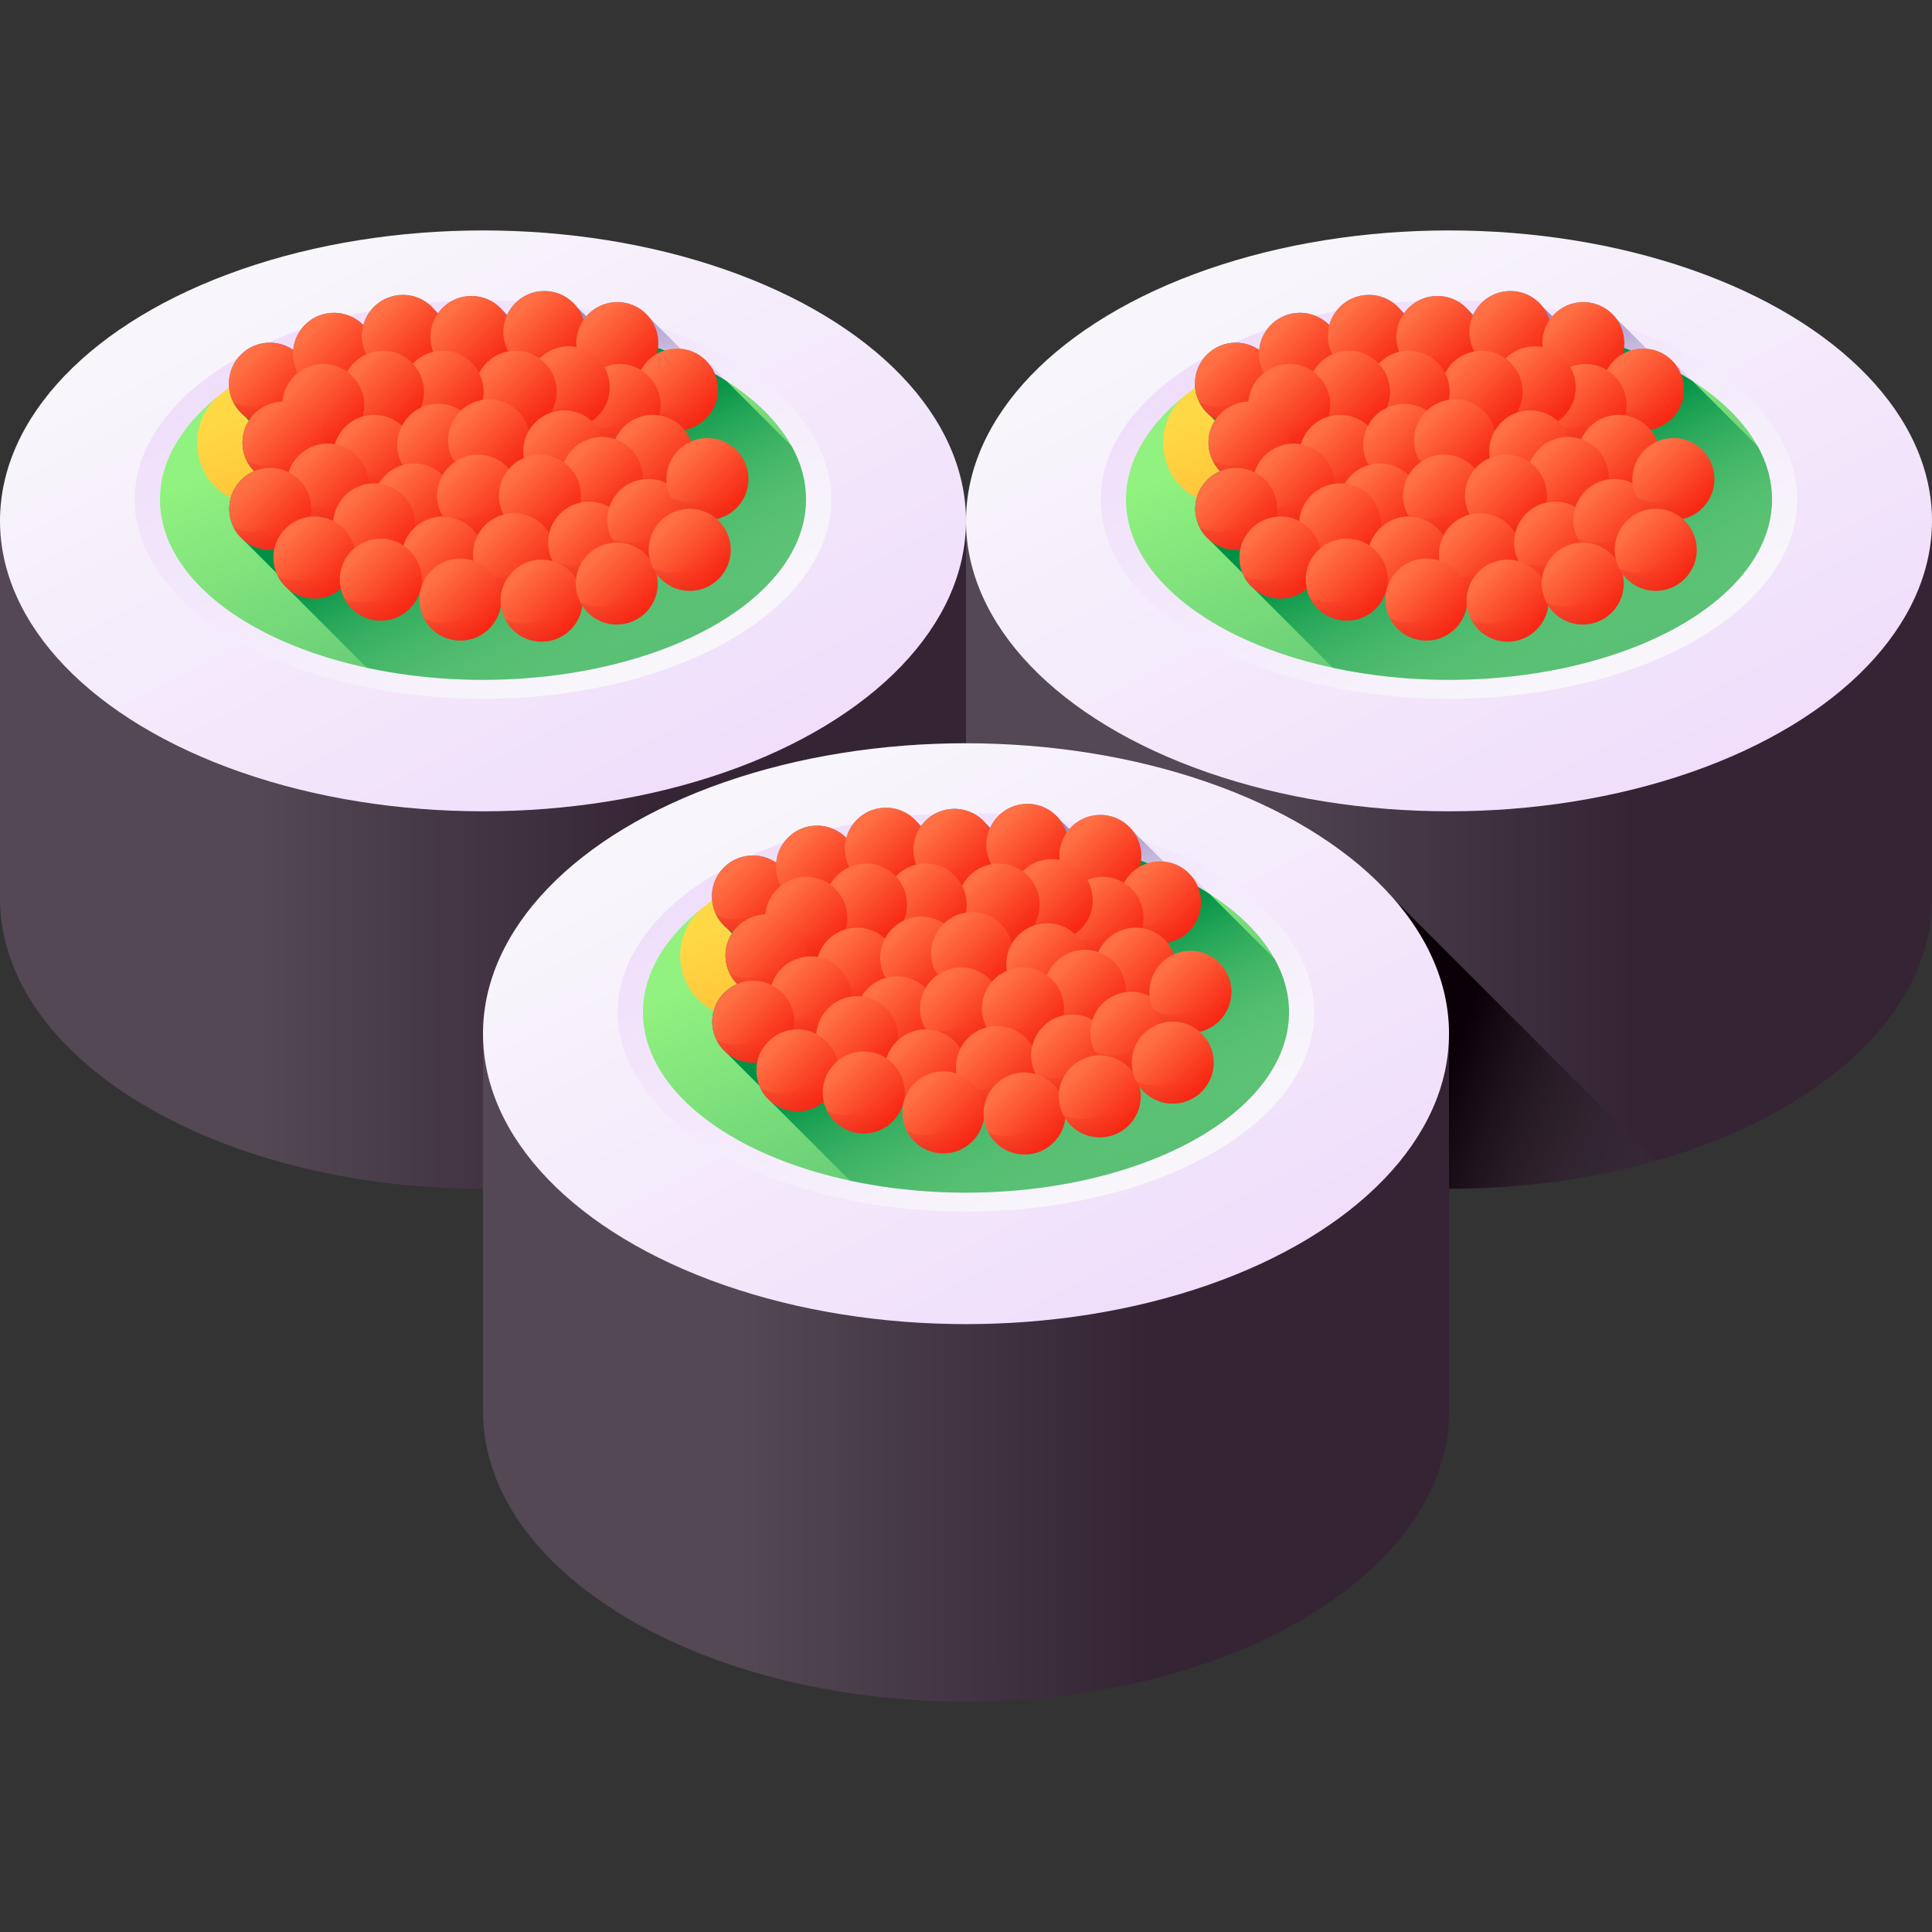
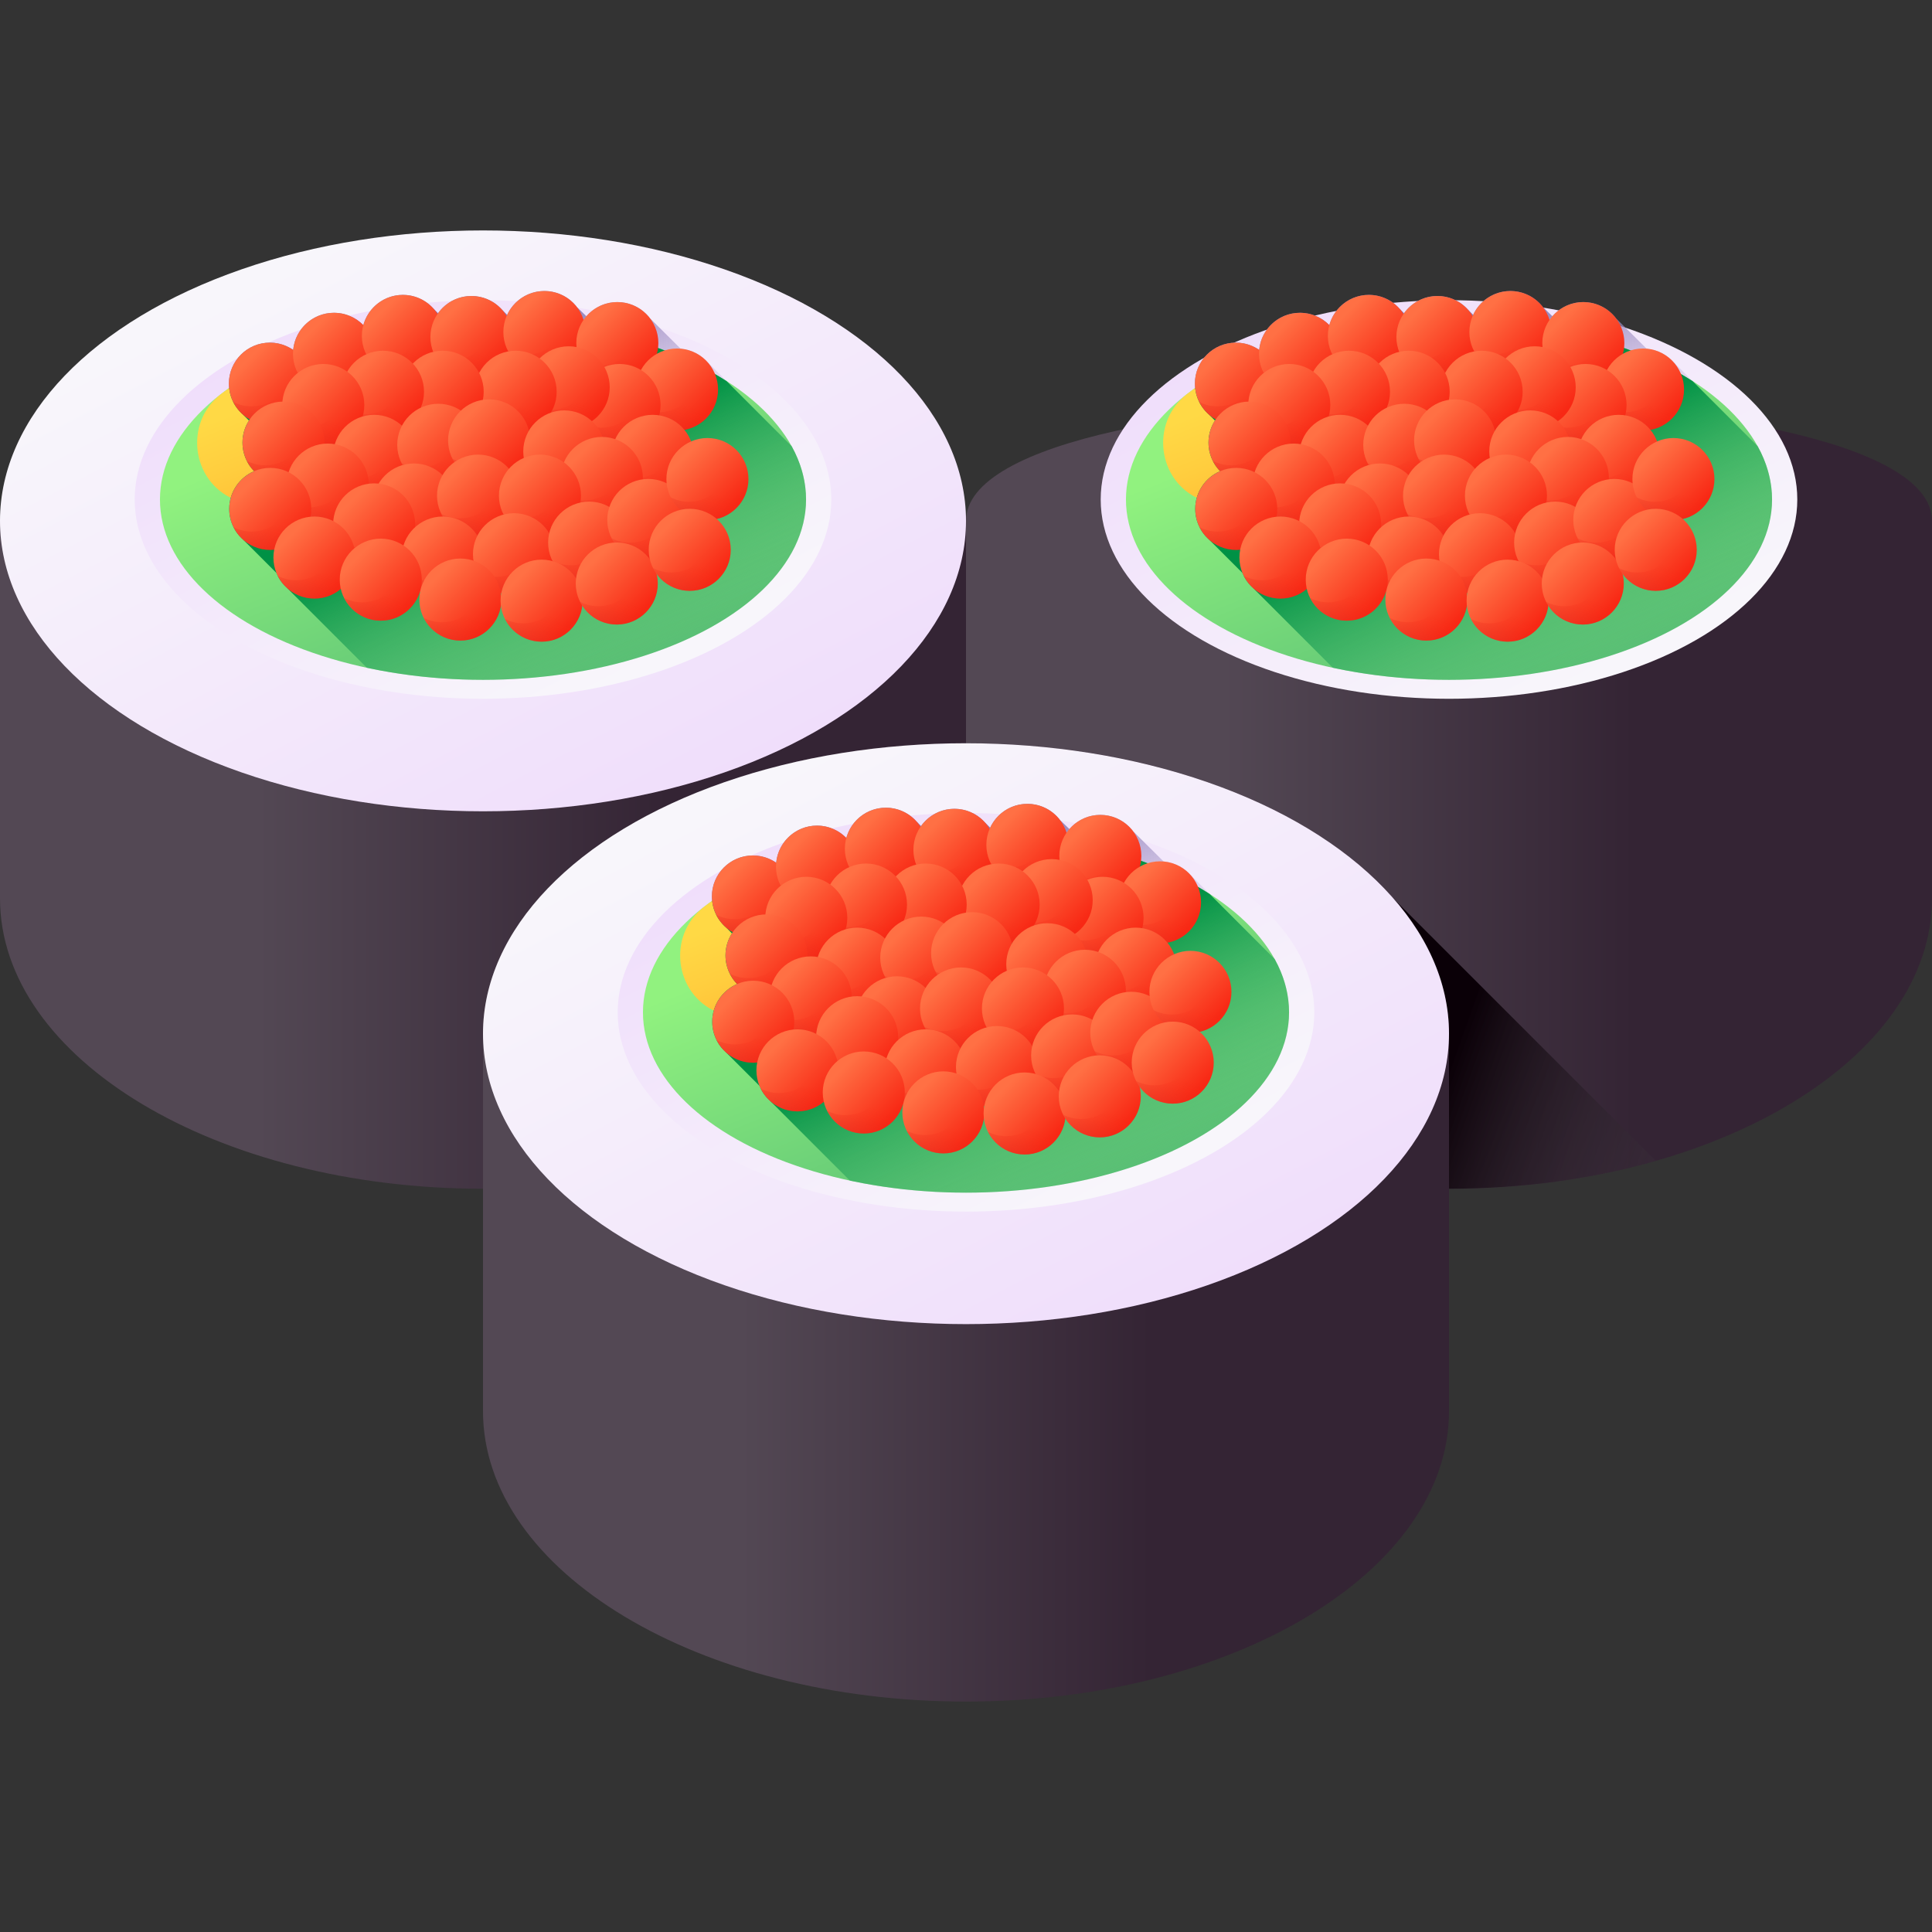
<svg xmlns="http://www.w3.org/2000/svg" xmlns:xlink="http://www.w3.org/1999/xlink" id="Capa_1" enable-background="new 0 0 510 510" height="512" viewBox="0 0 510 510" width="512">
  <rect x="0" y="0" width="510" height="510" fill="#333333" stroke="none" />
  <linearGradient id="lg1">
    <stop offset="0" stop-color="#534854" />
    <stop offset="1" stop-color="#342434" />
  </linearGradient>
  <linearGradient id="SVGID_1_" gradientUnits="userSpaceOnUse" x1="67.793" x2="176.54" xlink:href="#lg1" y1="209.769" y2="209.769" />
  <linearGradient id="lg2">
    <stop offset="0" stop-color="#f8f6fb" />
    <stop offset="1" stop-color="#efdcfb" />
  </linearGradient>
  <linearGradient id="SVGID_2_" gradientTransform="matrix(0 1 1 0 1160.16 -1004.16)" gradientUnits="userSpaceOnUse" x1="1066.849" x2="1234.265" xlink:href="#lg2" y1="-1071.719" y2="-984.307" />
  <linearGradient id="SVGID_3_" gradientTransform="matrix(0 -1 -1 0 1661.974 1505.974)" gradientUnits="userSpaceOnUse" x1="1321.649" x2="1439.075" xlink:href="#lg2" y1="1507.078" y2="1568.389" />
  <linearGradient id="lg3">
    <stop offset="0" stop-color="#91f27f" />
    <stop offset="1" stop-color="#4ab172" />
  </linearGradient>
  <linearGradient id="SVGID_4_" gradientUnits="userSpaceOnUse" x1="114.995" x2="157.219" xlink:href="#lg3" y1="100.921" y2="205.371" />
  <linearGradient id="lg4">
    <stop offset="0" stop-color="#ffd945" />
    <stop offset=".304" stop-color="#ffcd3e" />
    <stop offset=".856" stop-color="#ffad2b" />
    <stop offset="1" stop-color="#ffa325" />
  </linearGradient>
  <linearGradient id="SVGID_5_" gradientUnits="userSpaceOnUse" x1="83.707" x2="100.936" xlink:href="#lg4" y1="100.093" y2="142.712" />
  <linearGradient id="lg5">
    <stop offset="0" stop-color="#efdcfb" stop-opacity="0" />
    <stop offset=".289" stop-color="#c7b6df" stop-opacity=".289" />
    <stop offset=".592" stop-color="#a495c7" stop-opacity=".592" />
    <stop offset=".84" stop-color="#8e80b7" stop-opacity=".84" />
    <stop offset="1" stop-color="#8679b2" />
  </linearGradient>
  <linearGradient id="SVGID_6_" gradientUnits="userSpaceOnUse" x1="135.309" x2="121.419" xlink:href="#lg5" y1="133.435" y2="85.099" />
  <linearGradient id="lg6">
    <stop offset="0" stop-color="#4ab172" stop-opacity="0" />
    <stop offset="1" stop-color="#009145" />
  </linearGradient>
  <linearGradient id="SVGID_7_" gradientUnits="userSpaceOnUse" x1="159.676" x2="134.489" xlink:href="#lg6" y1="178.227" y2="126.743" />
  <linearGradient id="lg7">
    <stop offset="0" stop-color="#ff7044" />
    <stop offset="1" stop-color="#f82814" />
  </linearGradient>
  <linearGradient id="SVGID_8_" gradientTransform="matrix(0 1 1 0 1041.568 -1076.727)" gradientUnits="userSpaceOnUse" x1="1172.027" x2="1185.064" xlink:href="#lg7" y1="-976.301" y2="-963.264" />
  <linearGradient id="lg8">
    <stop offset="0" stop-color="#f82814" stop-opacity="0" />
    <stop offset="1" stop-color="#c0272d" />
  </linearGradient>
  <linearGradient id="SVGID_9_" gradientTransform="matrix(0 1 1 0 1041.568 -1076.727)" gradientUnits="userSpaceOnUse" x1="1181.271" x2="1200.044" xlink:href="#lg8" y1="-969.715" y2="-976.494" />
  <linearGradient id="SVGID_10_" gradientTransform="matrix(0 1 1 0 1048.068 -1099.227)" gradientUnits="userSpaceOnUse" x1="1186.649" x2="1199.686" xlink:href="#lg7" y1="-965.876" y2="-952.839" />
  <linearGradient id="SVGID_11_" gradientTransform="matrix(0 1 1 0 1048.068 -1099.227)" gradientUnits="userSpaceOnUse" x1="1195.892" x2="1214.665" xlink:href="#lg8" y1="-959.291" y2="-966.07" />
  <linearGradient id="SVGID_12_" gradientTransform="matrix(0 1 1 0 1064.723 -1113.73)" gradientUnits="userSpaceOnUse" x1="1196.425" x2="1209.463" xlink:href="#lg7" y1="-964.347" y2="-951.31" />
  <linearGradient id="SVGID_13_" gradientTransform="matrix(0 1 1 0 1064.723 -1113.73)" gradientUnits="userSpaceOnUse" x1="1205.669" x2="1224.442" xlink:href="#lg8" y1="-957.762" y2="-964.541" />
  <linearGradient id="SVGID_14_" gradientTransform="matrix(0 1 1 0 1081.723 -1127.73)" gradientUnits="userSpaceOnUse" x1="1210.717" x2="1223.754" xlink:href="#lg7" y1="-963.255" y2="-950.218" />
  <linearGradient id="SVGID_15_" gradientTransform="matrix(0 1 1 0 1081.723 -1127.73)" gradientUnits="userSpaceOnUse" x1="1219.961" x2="1238.734" xlink:href="#lg8" y1="-956.67" y2="-963.449" />
  <linearGradient id="SVGID_16_" gradientTransform="matrix(0 1 1 0 1093.723 -1148.73)" gradientUnits="userSpaceOnUse" x1="1230.404" x2="1243.441" xlink:href="#lg7" y1="-955.997" y2="-942.959" />
  <linearGradient id="SVGID_17_" gradientTransform="matrix(0 1 1 0 1093.723 -1148.73)" gradientUnits="userSpaceOnUse" x1="1239.648" x2="1258.42" xlink:href="#lg8" y1="-949.411" y2="-956.19" />
  <linearGradient id="SVGID_18_" gradientTransform="matrix(0 1 1 0 1112.723 -1162.73)" gradientUnits="userSpaceOnUse" x1="1247.322" x2="1260.359" xlink:href="#lg7" y1="-955.737" y2="-942.7" />
  <linearGradient id="SVGID_19_" gradientTransform="matrix(0 1 1 0 1112.723 -1162.73)" gradientUnits="userSpaceOnUse" x1="1256.566" x2="1275.338" xlink:href="#lg8" y1="-949.152" y2="-955.931" />
  <linearGradient id="SVGID_20_" gradientTransform="matrix(0 1 1 0 1136.723 -1165.73)" gradientUnits="userSpaceOnUse" x1="1262.578" x2="1275.615" xlink:href="#lg7" y1="-963.98" y2="-950.943" />
  <linearGradient id="SVGID_21_" gradientTransform="matrix(0 1 1 0 1136.723 -1165.73)" gradientUnits="userSpaceOnUse" x1="1271.821" x2="1290.594" xlink:href="#lg8" y1="-957.395" y2="-964.174" />
  <linearGradient id="SVGID_22_" gradientTransform="matrix(0 1 1 0 1127.223 -1149.23)" gradientUnits="userSpaceOnUse" x1="1250.163" x2="1263.2" xlink:href="#lg7" y1="-969.654" y2="-956.617" />
  <linearGradient id="SVGID_23_" gradientTransform="matrix(0 1 1 0 1127.223 -1149.23)" gradientUnits="userSpaceOnUse" x1="1259.407" x2="1278.179" xlink:href="#lg8" y1="-963.069" y2="-969.848" />
  <linearGradient id="SVGID_24_" gradientTransform="matrix(0 1 1 0 1111.723 -1141.73)" gradientUnits="userSpaceOnUse" x1="1237.994" x2="1251.031" xlink:href="#lg7" y1="-967.577" y2="-954.54" />
  <linearGradient id="SVGID_25_" gradientTransform="matrix(0 1 1 0 1111.723 -1141.73)" gradientUnits="userSpaceOnUse" x1="1247.238" x2="1266.011" xlink:href="#lg8" y1="-960.991" y2="-967.77" />
  <linearGradient id="SVGID_26_" gradientTransform="matrix(0 1 1 0 1100.723 -1128.73)" gradientUnits="userSpaceOnUse" x1="1226.161" x2="1239.199" xlink:href="#lg7" y1="-970.583" y2="-957.546" />
  <linearGradient id="SVGID_27_" gradientTransform="matrix(0 1 1 0 1100.723 -1128.73)" gradientUnits="userSpaceOnUse" x1="1235.405" x2="1254.178" xlink:href="#lg8" y1="-963.998" y2="-970.777" />
  <linearGradient id="SVGID_28_" gradientTransform="matrix(0 1 1 0 1084.223 -1112.23)" gradientUnits="userSpaceOnUse" x1="1209.661" x2="1222.699" xlink:href="#lg7" y1="-973.342" y2="-960.305" />
  <linearGradient id="SVGID_29_" gradientTransform="matrix(0 1 1 0 1084.223 -1112.23)" gradientUnits="userSpaceOnUse" x1="1218.905" x2="1237.678" xlink:href="#lg8" y1="-966.757" y2="-973.536" />
  <linearGradient id="SVGID_30_" gradientTransform="matrix(0 1 1 0 1070.723 -1098.73)" gradientUnits="userSpaceOnUse" x1="1196.161" x2="1209.199" xlink:href="#lg7" y1="-975.6" y2="-962.563" />
  <linearGradient id="SVGID_31_" gradientTransform="matrix(0 1 1 0 1070.723 -1098.73)" gradientUnits="userSpaceOnUse" x1="1205.405" x2="1224.178" xlink:href="#lg8" y1="-969.014" y2="-975.793" />
  <linearGradient id="SVGID_32_" gradientTransform="matrix(0 1 1 0 1060.223 -1082.23)" gradientUnits="userSpaceOnUse" x1="1183.163" x2="1196.2" xlink:href="#lg7" y1="-980.857" y2="-967.82" />
  <linearGradient id="SVGID_33_" gradientTransform="matrix(0 1 1 0 1060.223 -1082.23)" gradientUnits="userSpaceOnUse" x1="1192.407" x2="1211.179" xlink:href="#lg8" y1="-974.272" y2="-981.051" />
  <linearGradient id="SVGID_34_" gradientTransform="matrix(0 1 1 0 1083.223 -1082.23)" gradientUnits="userSpaceOnUse" x1="1196.586" x2="1209.623" xlink:href="#lg7" y1="-990.434" y2="-977.397" />
  <linearGradient id="SVGID_35_" gradientTransform="matrix(0 1 1 0 1083.223 -1082.23)" gradientUnits="userSpaceOnUse" x1="1205.83" x2="1224.602" xlink:href="#lg8" y1="-983.849" y2="-990.628" />
  <linearGradient id="SVGID_36_" gradientTransform="matrix(0 1 1 0 1095.223 -1099.23)" gradientUnits="userSpaceOnUse" x1="1210.668" x2="1223.705" xlink:href="#lg7" y1="-985.51" y2="-972.472" />
  <linearGradient id="SVGID_37_" gradientTransform="matrix(0 1 1 0 1095.223 -1099.23)" gradientUnits="userSpaceOnUse" x1="1219.912" x2="1238.684" xlink:href="#lg8" y1="-978.924" y2="-985.703" />
  <linearGradient id="SVGID_38_" gradientTransform="matrix(0 1 1 0 1105.723 -1111.73)" gradientUnits="userSpaceOnUse" x1="1222.001" x2="1235.038" xlink:href="#lg7" y1="-982.587" y2="-969.549" />
  <linearGradient id="SVGID_39_" gradientTransform="matrix(0 1 1 0 1105.723 -1111.73)" gradientUnits="userSpaceOnUse" x1="1231.244" x2="1250.017" xlink:href="#lg8" y1="-976.001" y2="-982.78" />
  <linearGradient id="SVGID_40_" gradientTransform="matrix(0 1 1 0 1125.223 -1126.23)" gradientUnits="userSpaceOnUse" x1="1239.419" x2="1252.456" xlink:href="#lg7" y1="-982.244" y2="-969.207" />
  <linearGradient id="SVGID_41_" gradientTransform="matrix(0 1 1 0 1125.223 -1126.23)" gradientUnits="userSpaceOnUse" x1="1248.663" x2="1267.435" xlink:href="#lg8" y1="-975.659" y2="-982.438" />
  <linearGradient id="SVGID_42_" gradientTransform="matrix(0 1 1 0 1146.223 -1145.23)" gradientUnits="userSpaceOnUse" x1="1259.586" x2="1272.623" xlink:href="#lg7" y1="-979.9" y2="-966.863" />
  <linearGradient id="SVGID_43_" gradientTransform="matrix(0 1 1 0 1146.223 -1145.23)" gradientUnits="userSpaceOnUse" x1="1268.83" x2="1287.602" xlink:href="#lg8" y1="-973.314" y2="-980.093" />
  <linearGradient id="SVGID_44_" gradientTransform="matrix(0 1 1 0 1139.723 -1128.73)" gradientUnits="userSpaceOnUse" x1="1248.922" x2="1261.959" xlink:href="#lg7" y1="-986.823" y2="-973.786" />
  <linearGradient id="SVGID_45_" gradientTransform="matrix(0 1 1 0 1139.723 -1128.73)" gradientUnits="userSpaceOnUse" x1="1258.166" x2="1276.938" xlink:href="#lg8" y1="-980.237" y2="-987.016" />
  <linearGradient id="SVGID_46_" gradientTransform="matrix(0 1 1 0 1059.723 -1064.73)" gradientUnits="userSpaceOnUse" x1="1175.584" x2="1188.622" xlink:href="#lg7" y1="-990.862" y2="-977.825" />
  <linearGradient id="SVGID_47_" gradientTransform="matrix(0 1 1 0 1059.723 -1064.73)" gradientUnits="userSpaceOnUse" x1="1184.828" x2="1203.601" xlink:href="#lg8" y1="-984.277" y2="-991.056" />
  <linearGradient id="SVGID_48_" gradientTransform="matrix(0 1 1 0 1079.223 -1065.23)" gradientUnits="userSpaceOnUse" x1="1187.173" x2="1200.21" xlink:href="#lg7" y1="-998.69" y2="-985.653" />
  <linearGradient id="SVGID_49_" gradientTransform="matrix(0 1 1 0 1079.223 -1065.23)" gradientUnits="userSpaceOnUse" x1="1196.417" x2="1215.189" xlink:href="#lg8" y1="-992.105" y2="-998.884" />
  <linearGradient id="SVGID_50_" gradientTransform="matrix(0 1 1 0 1103.223 -1080.23)" gradientUnits="userSpaceOnUse" x1="1207.425" x2="1220.462" xlink:href="#lg7" y1="-999.929" y2="-986.892" />
  <linearGradient id="SVGID_51_" gradientTransform="matrix(0 1 1 0 1103.223 -1080.23)" gradientUnits="userSpaceOnUse" x1="1216.669" x2="1235.442" xlink:href="#lg8" y1="-993.344" y2="-1000.123" />
  <linearGradient id="SVGID_52_" gradientTransform="matrix(0 1 1 0 1115.723 -1096.73)" gradientUnits="userSpaceOnUse" x1="1221.591" x2="1234.628" xlink:href="#lg7" y1="-995.505" y2="-982.468" />
  <linearGradient id="SVGID_53_" gradientTransform="matrix(0 1 1 0 1115.723 -1096.73)" gradientUnits="userSpaceOnUse" x1="1230.835" x2="1249.607" xlink:href="#lg8" y1="-988.919" y2="-995.698" />
  <linearGradient id="SVGID_54_" gradientTransform="matrix(0 1 1 0 1129.723 -1110.73)" gradientUnits="userSpaceOnUse" x1="1235.591" x2="1248.628" xlink:href="#lg7" y1="-993.164" y2="-980.127" />
  <linearGradient id="SVGID_55_" gradientTransform="matrix(0 1 1 0 1129.723 -1110.73)" gradientUnits="userSpaceOnUse" x1="1244.835" x2="1263.607" xlink:href="#lg8" y1="-986.578" y2="-993.357" />
  <linearGradient id="SVGID_56_" gradientTransform="matrix(0 1 1 0 1098.723 -1066.73)" gradientUnits="userSpaceOnUse" x1="1199.178" x2="1212.215" xlink:href="#lg7" y1="-1005.934" y2="-992.897" />
  <linearGradient id="SVGID_57_" gradientTransform="matrix(0 1 1 0 1098.723 -1066.73)" gradientUnits="userSpaceOnUse" x1="1208.422" x2="1227.194" xlink:href="#lg8" y1="-999.349" y2="-1006.128" />
  <linearGradient id="SVGID_58_" gradientTransform="matrix(0 1 1 0 1121.723 -1074.73)" gradientUnits="userSpaceOnUse" x1="1215.932" x2="1228.969" xlink:href="#lg7" y1="-1010.842" y2="-997.805" />
  <linearGradient id="SVGID_59_" gradientTransform="matrix(0 1 1 0 1121.723 -1074.73)" gradientUnits="userSpaceOnUse" x1="1225.176" x2="1243.948" xlink:href="#lg8" y1="-1004.257" y2="-1011.036" />
  <linearGradient id="SVGID_60_" gradientTransform="matrix(0 1 1 0 1137.098 -1091.605)" gradientUnits="userSpaceOnUse" x1="1231.931" x2="1244.969" xlink:href="#lg7" y1="-1007.396" y2="-994.359" />
  <linearGradient id="SVGID_61_" gradientTransform="matrix(0 1 1 0 1137.098 -1091.605)" gradientUnits="userSpaceOnUse" x1="1241.175" x2="1259.948" xlink:href="#lg8" y1="-1000.811" y2="-1007.59" />
  <linearGradient id="SVGID_62_" gradientTransform="matrix(0 1 1 0 1151.473 -1111.23)" gradientUnits="userSpaceOnUse" x1="1248.492" x2="1261.53" xlink:href="#lg7" y1="-1001.928" y2="-988.891" />
  <linearGradient id="SVGID_63_" gradientTransform="matrix(0 1 1 0 1151.473 -1111.23)" gradientUnits="userSpaceOnUse" x1="1257.736" x2="1276.509" xlink:href="#lg8" y1="-995.343" y2="-1002.122" />
  <linearGradient id="SVGID_64_" gradientTransform="matrix(0 1 1 0 1159.723 -1129.73)" gradientUnits="userSpaceOnUse" x1="1261.011" x2="1274.048" xlink:href="#lg7" y1="-994.567" y2="-981.53" />
  <linearGradient id="SVGID_65_" gradientTransform="matrix(0 1 1 0 1159.723 -1129.73)" gradientUnits="userSpaceOnUse" x1="1270.254" x2="1289.027" xlink:href="#lg8" y1="-987.982" y2="-994.761" />
  <linearGradient id="SVGID_66_" gradientTransform="matrix(0 1 1 0 1159.723 -1129.73)" gradientUnits="userSpaceOnUse" x1="1250.214" x2="1263.251" xlink:href="#lg7" y1="-978.956" y2="-965.918" />
  <linearGradient id="SVGID_67_" gradientTransform="matrix(0 1 1 0 1159.723 -1129.73)" gradientUnits="userSpaceOnUse" x1="1259.458" x2="1278.23" xlink:href="#lg8" y1="-972.37" y2="-979.149" />
  <linearGradient id="SVGID_68_" gradientTransform="matrix(0 1 1 0 1071.723 -1046.73)" gradientUnits="userSpaceOnUse" x1="1175.093" x2="1188.13" xlink:href="#lg7" y1="-1006.364" y2="-993.326" />
  <linearGradient id="SVGID_69_" gradientTransform="matrix(0 1 1 0 1071.723 -1046.73)" gradientUnits="userSpaceOnUse" x1="1184.336" x2="1203.109" xlink:href="#lg8" y1="-999.778" y2="-1006.557" />
  <linearGradient id="SVGID_70_" gradientTransform="matrix(0 1 1 0 1092.723 -1045.73)" gradientUnits="userSpaceOnUse" x1="1186.932" x2="1199.969" xlink:href="#lg7" y1="-1015.692" y2="-1002.654" />
  <linearGradient id="SVGID_71_" gradientTransform="matrix(0 1 1 0 1092.723 -1045.73)" gradientUnits="userSpaceOnUse" x1="1196.176" x2="1214.948" xlink:href="#lg8" y1="-1009.106" y2="-1015.885" />
  <linearGradient id="SVGID_72_" gradientTransform="matrix(0 1 1 0 1112.723 -1055.73)" gradientUnits="userSpaceOnUse" x1="1202.768" x2="1215.805" xlink:href="#lg7" y1="-1018.183" y2="-1005.146" />
  <linearGradient id="SVGID_73_" gradientTransform="matrix(0 1 1 0 1112.723 -1055.73)" gradientUnits="userSpaceOnUse" x1="1212.012" x2="1230.784" xlink:href="#lg8" y1="-1011.598" y2="-1018.377" />
  <linearGradient id="SVGID_74_" gradientTransform="matrix(0 1 1 0 1135.223 -1069.23)" gradientUnits="userSpaceOnUse" x1="1221.52" x2="1234.558" xlink:href="#lg7" y1="-1019.674" y2="-1006.636" />
  <linearGradient id="SVGID_75_" gradientTransform="matrix(0 1 1 0 1135.223 -1069.23)" gradientUnits="userSpaceOnUse" x1="1230.764" x2="1249.537" xlink:href="#lg8" y1="-1013.088" y2="-1019.867" />
  <linearGradient id="SVGID_76_" gradientTransform="matrix(0 1 1 0 1158.973 -1094.23)" gradientUnits="userSpaceOnUse" x1="1246.812" x2="1259.849" xlink:href="#lg7" y1="-1021.976" y2="-1008.939" />
  <linearGradient id="SVGID_77_" gradientTransform="matrix(0 1 1 0 1158.973 -1094.23)" gradientUnits="userSpaceOnUse" x1="1256.056" x2="1274.829" xlink:href="#lg8" y1="-1015.391" y2="-1022.17" />
  <linearGradient id="SVGID_78_" gradientTransform="matrix(0 1 1 0 1158.973 -1094.23)" gradientUnits="userSpaceOnUse" x1="1242.289" x2="1255.326" xlink:href="#lg7" y1="-1002.133" y2="-989.096" />
  <linearGradient id="SVGID_79_" gradientTransform="matrix(0 1 1 0 1158.973 -1094.23)" gradientUnits="userSpaceOnUse" x1="1251.533" x2="1270.306" xlink:href="#lg8" y1="-995.548" y2="-1002.327" />
  <linearGradient id="SVGID_80_" gradientTransform="matrix(0 1 1 0 1158.973 -1094.23)" gradientUnits="userSpaceOnUse" x1="1233.389" x2="1246.426" xlink:href="#lg7" y1="-982.874" y2="-969.837" />
  <linearGradient id="SVGID_81_" gradientTransform="matrix(0 1 1 0 1158.973 -1094.23)" gradientUnits="userSpaceOnUse" x1="1242.633" x2="1261.406" xlink:href="#lg8" y1="-976.289" y2="-983.068" />
  <linearGradient id="SVGID_82_" gradientUnits="userSpaceOnUse" x1="322.793" x2="431.54" xlink:href="#lg1" y1="209.769" y2="209.769" />
  <linearGradient id="SVGID_83_" gradientTransform="matrix(0 1 1 0 1160.16 -1004.16)" gradientUnits="userSpaceOnUse" x1="1066.849" x2="1234.265" xlink:href="#lg2" y1="-816.719" y2="-729.307" />
  <linearGradient id="SVGID_84_" gradientTransform="matrix(0 -1 -1 0 1661.974 1505.974)" gradientUnits="userSpaceOnUse" x1="1321.649" x2="1439.075" xlink:href="#lg2" y1="1252.078" y2="1313.389" />
  <linearGradient id="SVGID_85_" gradientUnits="userSpaceOnUse" x1="369.995" x2="412.219" xlink:href="#lg3" y1="100.921" y2="205.371" />
  <linearGradient id="SVGID_86_" gradientUnits="userSpaceOnUse" x1="338.707" x2="355.936" xlink:href="#lg4" y1="100.093" y2="142.712" />
  <linearGradient id="SVGID_87_" gradientUnits="userSpaceOnUse" x1="390.308" x2="376.419" xlink:href="#lg5" y1="133.435" y2="85.099" />
  <linearGradient id="SVGID_88_" gradientUnits="userSpaceOnUse" x1="414.676" x2="389.489" xlink:href="#lg6" y1="178.227" y2="126.743" />
  <linearGradient id="SVGID_89_" gradientTransform="matrix(0 1 1 0 1041.568 -1076.727)" gradientUnits="userSpaceOnUse" x1="1172.027" x2="1185.064" xlink:href="#lg7" y1="-721.301" y2="-708.264" />
  <linearGradient id="SVGID_90_" gradientTransform="matrix(0 1 1 0 1041.568 -1076.727)" gradientUnits="userSpaceOnUse" x1="1181.271" x2="1200.044" xlink:href="#lg8" y1="-714.715" y2="-721.494" />
  <linearGradient id="SVGID_91_" gradientTransform="matrix(0 1 1 0 1048.068 -1099.227)" gradientUnits="userSpaceOnUse" x1="1186.649" x2="1199.686" xlink:href="#lg7" y1="-710.876" y2="-697.839" />
  <linearGradient id="SVGID_92_" gradientTransform="matrix(0 1 1 0 1048.068 -1099.227)" gradientUnits="userSpaceOnUse" x1="1195.892" x2="1214.665" xlink:href="#lg8" y1="-704.291" y2="-711.07" />
  <linearGradient id="SVGID_93_" gradientTransform="matrix(0 1 1 0 1064.723 -1113.73)" gradientUnits="userSpaceOnUse" x1="1196.425" x2="1209.463" xlink:href="#lg7" y1="-709.347" y2="-696.31" />
  <linearGradient id="SVGID_94_" gradientTransform="matrix(0 1 1 0 1064.723 -1113.73)" gradientUnits="userSpaceOnUse" x1="1205.669" x2="1224.442" xlink:href="#lg8" y1="-702.762" y2="-709.541" />
  <linearGradient id="SVGID_95_" gradientTransform="matrix(0 1 1 0 1081.723 -1127.73)" gradientUnits="userSpaceOnUse" x1="1210.717" x2="1223.754" xlink:href="#lg7" y1="-708.255" y2="-695.218" />
  <linearGradient id="SVGID_96_" gradientTransform="matrix(0 1 1 0 1081.723 -1127.73)" gradientUnits="userSpaceOnUse" x1="1219.961" x2="1238.734" xlink:href="#lg8" y1="-701.67" y2="-708.449" />
  <linearGradient id="SVGID_97_" gradientTransform="matrix(0 1 1 0 1093.723 -1148.73)" gradientUnits="userSpaceOnUse" x1="1230.404" x2="1243.441" xlink:href="#lg7" y1="-700.997" y2="-687.959" />
  <linearGradient id="SVGID_98_" gradientTransform="matrix(0 1 1 0 1093.723 -1148.73)" gradientUnits="userSpaceOnUse" x1="1239.648" x2="1258.42" xlink:href="#lg8" y1="-694.411" y2="-701.19" />
  <linearGradient id="SVGID_99_" gradientTransform="matrix(0 1 1 0 1112.723 -1162.73)" gradientUnits="userSpaceOnUse" x1="1247.322" x2="1260.359" xlink:href="#lg7" y1="-700.737" y2="-687.7" />
  <linearGradient id="SVGID_100_" gradientTransform="matrix(0 1 1 0 1112.723 -1162.73)" gradientUnits="userSpaceOnUse" x1="1256.566" x2="1275.338" xlink:href="#lg8" y1="-694.152" y2="-700.931" />
  <linearGradient id="SVGID_101_" gradientTransform="matrix(0 1 1 0 1136.723 -1165.73)" gradientUnits="userSpaceOnUse" x1="1262.578" x2="1275.615" xlink:href="#lg7" y1="-708.98" y2="-695.943" />
  <linearGradient id="SVGID_102_" gradientTransform="matrix(0 1 1 0 1136.723 -1165.73)" gradientUnits="userSpaceOnUse" x1="1271.821" x2="1290.594" xlink:href="#lg8" y1="-702.395" y2="-709.174" />
  <linearGradient id="SVGID_103_" gradientTransform="matrix(0 1 1 0 1127.223 -1149.23)" gradientUnits="userSpaceOnUse" x1="1250.163" x2="1263.2" xlink:href="#lg7" y1="-714.654" y2="-701.617" />
  <linearGradient id="SVGID_104_" gradientTransform="matrix(0 1 1 0 1127.223 -1149.23)" gradientUnits="userSpaceOnUse" x1="1259.407" x2="1278.179" xlink:href="#lg8" y1="-708.069" y2="-714.848" />
  <linearGradient id="SVGID_105_" gradientTransform="matrix(0 1 1 0 1111.723 -1141.73)" gradientUnits="userSpaceOnUse" x1="1237.994" x2="1251.031" xlink:href="#lg7" y1="-712.577" y2="-699.54" />
  <linearGradient id="SVGID_106_" gradientTransform="matrix(0 1 1 0 1111.723 -1141.73)" gradientUnits="userSpaceOnUse" x1="1247.238" x2="1266.011" xlink:href="#lg8" y1="-705.991" y2="-712.77" />
  <linearGradient id="SVGID_107_" gradientTransform="matrix(0 1 1 0 1100.723 -1128.73)" gradientUnits="userSpaceOnUse" x1="1226.161" x2="1239.199" xlink:href="#lg7" y1="-715.583" y2="-702.546" />
  <linearGradient id="SVGID_108_" gradientTransform="matrix(0 1 1 0 1100.723 -1128.73)" gradientUnits="userSpaceOnUse" x1="1235.405" x2="1254.178" xlink:href="#lg8" y1="-708.998" y2="-715.777" />
  <linearGradient id="SVGID_109_" gradientTransform="matrix(0 1 1 0 1084.223 -1112.23)" gradientUnits="userSpaceOnUse" x1="1209.661" x2="1222.699" xlink:href="#lg7" y1="-718.342" y2="-705.305" />
  <linearGradient id="SVGID_110_" gradientTransform="matrix(0 1 1 0 1084.223 -1112.23)" gradientUnits="userSpaceOnUse" x1="1218.905" x2="1237.678" xlink:href="#lg8" y1="-711.757" y2="-718.536" />
  <linearGradient id="SVGID_111_" gradientTransform="matrix(0 1 1 0 1070.723 -1098.73)" gradientUnits="userSpaceOnUse" x1="1196.161" x2="1209.199" xlink:href="#lg7" y1="-720.6" y2="-707.563" />
  <linearGradient id="SVGID_112_" gradientTransform="matrix(0 1 1 0 1070.723 -1098.73)" gradientUnits="userSpaceOnUse" x1="1205.405" x2="1224.178" xlink:href="#lg8" y1="-714.014" y2="-720.793" />
  <linearGradient id="SVGID_113_" gradientTransform="matrix(0 1 1 0 1060.223 -1082.23)" gradientUnits="userSpaceOnUse" x1="1183.163" x2="1196.2" xlink:href="#lg7" y1="-725.857" y2="-712.82" />
  <linearGradient id="SVGID_114_" gradientTransform="matrix(0 1 1 0 1060.223 -1082.23)" gradientUnits="userSpaceOnUse" x1="1192.407" x2="1211.179" xlink:href="#lg8" y1="-719.272" y2="-726.051" />
  <linearGradient id="SVGID_115_" gradientTransform="matrix(0 1 1 0 1083.223 -1082.23)" gradientUnits="userSpaceOnUse" x1="1196.586" x2="1209.623" xlink:href="#lg7" y1="-735.434" y2="-722.397" />
  <linearGradient id="SVGID_116_" gradientTransform="matrix(0 1 1 0 1083.223 -1082.23)" gradientUnits="userSpaceOnUse" x1="1205.83" x2="1224.602" xlink:href="#lg8" y1="-728.849" y2="-735.628" />
  <linearGradient id="SVGID_117_" gradientTransform="matrix(0 1 1 0 1095.223 -1099.23)" gradientUnits="userSpaceOnUse" x1="1210.668" x2="1223.705" xlink:href="#lg7" y1="-730.51" y2="-717.472" />
  <linearGradient id="SVGID_118_" gradientTransform="matrix(0 1 1 0 1095.223 -1099.23)" gradientUnits="userSpaceOnUse" x1="1219.912" x2="1238.684" xlink:href="#lg8" y1="-723.924" y2="-730.703" />
  <linearGradient id="SVGID_119_" gradientTransform="matrix(0 1 1 0 1105.723 -1111.73)" gradientUnits="userSpaceOnUse" x1="1222.001" x2="1235.038" xlink:href="#lg7" y1="-727.587" y2="-714.549" />
  <linearGradient id="SVGID_120_" gradientTransform="matrix(0 1 1 0 1105.723 -1111.73)" gradientUnits="userSpaceOnUse" x1="1231.244" x2="1250.017" xlink:href="#lg8" y1="-721.001" y2="-727.78" />
  <linearGradient id="SVGID_121_" gradientTransform="matrix(0 1 1 0 1125.223 -1126.23)" gradientUnits="userSpaceOnUse" x1="1239.419" x2="1252.456" xlink:href="#lg7" y1="-727.244" y2="-714.207" />
  <linearGradient id="SVGID_122_" gradientTransform="matrix(0 1 1 0 1125.223 -1126.23)" gradientUnits="userSpaceOnUse" x1="1248.663" x2="1267.435" xlink:href="#lg8" y1="-720.659" y2="-727.438" />
  <linearGradient id="SVGID_123_" gradientTransform="matrix(0 1 1 0 1146.223 -1145.23)" gradientUnits="userSpaceOnUse" x1="1259.586" x2="1272.623" xlink:href="#lg7" y1="-724.9" y2="-711.863" />
  <linearGradient id="SVGID_124_" gradientTransform="matrix(0 1 1 0 1146.223 -1145.23)" gradientUnits="userSpaceOnUse" x1="1268.83" x2="1287.602" xlink:href="#lg8" y1="-718.314" y2="-725.093" />
  <linearGradient id="SVGID_125_" gradientTransform="matrix(0 1 1 0 1139.723 -1128.73)" gradientUnits="userSpaceOnUse" x1="1248.922" x2="1261.959" xlink:href="#lg7" y1="-731.823" y2="-718.786" />
  <linearGradient id="SVGID_126_" gradientTransform="matrix(0 1 1 0 1139.723 -1128.73)" gradientUnits="userSpaceOnUse" x1="1258.166" x2="1276.938" xlink:href="#lg8" y1="-725.237" y2="-732.016" />
  <linearGradient id="SVGID_127_" gradientTransform="matrix(0 1 1 0 1059.723 -1064.73)" gradientUnits="userSpaceOnUse" x1="1175.584" x2="1188.622" xlink:href="#lg7" y1="-735.862" y2="-722.825" />
  <linearGradient id="SVGID_128_" gradientTransform="matrix(0 1 1 0 1059.723 -1064.73)" gradientUnits="userSpaceOnUse" x1="1184.828" x2="1203.601" xlink:href="#lg8" y1="-729.277" y2="-736.056" />
  <linearGradient id="SVGID_129_" gradientTransform="matrix(0 1 1 0 1079.223 -1065.23)" gradientUnits="userSpaceOnUse" x1="1187.173" x2="1200.21" xlink:href="#lg7" y1="-743.69" y2="-730.653" />
  <linearGradient id="SVGID_130_" gradientTransform="matrix(0 1 1 0 1079.223 -1065.23)" gradientUnits="userSpaceOnUse" x1="1196.417" x2="1215.189" xlink:href="#lg8" y1="-737.105" y2="-743.884" />
  <linearGradient id="SVGID_131_" gradientTransform="matrix(0 1 1 0 1103.223 -1080.23)" gradientUnits="userSpaceOnUse" x1="1207.425" x2="1220.462" xlink:href="#lg7" y1="-744.929" y2="-731.892" />
  <linearGradient id="SVGID_132_" gradientTransform="matrix(0 1 1 0 1103.223 -1080.23)" gradientUnits="userSpaceOnUse" x1="1216.669" x2="1235.442" xlink:href="#lg8" y1="-738.344" y2="-745.123" />
  <linearGradient id="SVGID_133_" gradientTransform="matrix(0 1 1 0 1115.723 -1096.73)" gradientUnits="userSpaceOnUse" x1="1221.591" x2="1234.628" xlink:href="#lg7" y1="-740.505" y2="-727.468" />
  <linearGradient id="SVGID_134_" gradientTransform="matrix(0 1 1 0 1115.723 -1096.73)" gradientUnits="userSpaceOnUse" x1="1230.835" x2="1249.607" xlink:href="#lg8" y1="-733.919" y2="-740.698" />
  <linearGradient id="SVGID_135_" gradientTransform="matrix(0 1 1 0 1129.723 -1110.73)" gradientUnits="userSpaceOnUse" x1="1235.591" x2="1248.628" xlink:href="#lg7" y1="-738.164" y2="-725.127" />
  <linearGradient id="SVGID_136_" gradientTransform="matrix(0 1 1 0 1129.723 -1110.73)" gradientUnits="userSpaceOnUse" x1="1244.835" x2="1263.607" xlink:href="#lg8" y1="-731.578" y2="-738.357" />
  <linearGradient id="SVGID_137_" gradientTransform="matrix(0 1 1 0 1098.723 -1066.73)" gradientUnits="userSpaceOnUse" x1="1199.178" x2="1212.215" xlink:href="#lg7" y1="-750.934" y2="-737.897" />
  <linearGradient id="SVGID_138_" gradientTransform="matrix(0 1 1 0 1098.723 -1066.73)" gradientUnits="userSpaceOnUse" x1="1208.422" x2="1227.194" xlink:href="#lg8" y1="-744.349" y2="-751.128" />
  <linearGradient id="SVGID_139_" gradientTransform="matrix(0 1 1 0 1121.723 -1074.73)" gradientUnits="userSpaceOnUse" x1="1215.932" x2="1228.969" xlink:href="#lg7" y1="-755.842" y2="-742.805" />
  <linearGradient id="SVGID_140_" gradientTransform="matrix(0 1 1 0 1121.723 -1074.73)" gradientUnits="userSpaceOnUse" x1="1225.176" x2="1243.948" xlink:href="#lg8" y1="-749.257" y2="-756.036" />
  <linearGradient id="SVGID_141_" gradientTransform="matrix(0 1 1 0 1137.098 -1091.605)" gradientUnits="userSpaceOnUse" x1="1231.931" x2="1244.969" xlink:href="#lg7" y1="-752.396" y2="-739.359" />
  <linearGradient id="SVGID_142_" gradientTransform="matrix(0 1 1 0 1137.098 -1091.605)" gradientUnits="userSpaceOnUse" x1="1241.175" x2="1259.948" xlink:href="#lg8" y1="-745.811" y2="-752.59" />
  <linearGradient id="SVGID_143_" gradientTransform="matrix(0 1 1 0 1151.473 -1111.23)" gradientUnits="userSpaceOnUse" x1="1248.492" x2="1261.53" xlink:href="#lg7" y1="-746.929" y2="-733.891" />
  <linearGradient id="SVGID_144_" gradientTransform="matrix(0 1 1 0 1151.473 -1111.23)" gradientUnits="userSpaceOnUse" x1="1257.736" x2="1276.509" xlink:href="#lg8" y1="-740.343" y2="-747.122" />
  <linearGradient id="SVGID_145_" gradientTransform="matrix(0 1 1 0 1159.723 -1129.73)" gradientUnits="userSpaceOnUse" x1="1261.011" x2="1274.048" xlink:href="#lg7" y1="-739.567" y2="-726.53" />
  <linearGradient id="SVGID_146_" gradientTransform="matrix(0 1 1 0 1159.723 -1129.73)" gradientUnits="userSpaceOnUse" x1="1270.254" x2="1289.027" xlink:href="#lg8" y1="-732.982" y2="-739.761" />
  <linearGradient id="SVGID_147_" gradientTransform="matrix(0 1 1 0 1159.723 -1129.73)" gradientUnits="userSpaceOnUse" x1="1250.214" x2="1263.251" xlink:href="#lg7" y1="-723.956" y2="-710.918" />
  <linearGradient id="SVGID_148_" gradientTransform="matrix(0 1 1 0 1159.723 -1129.73)" gradientUnits="userSpaceOnUse" x1="1259.458" x2="1278.23" xlink:href="#lg8" y1="-717.37" y2="-724.149" />
  <linearGradient id="SVGID_149_" gradientTransform="matrix(0 1 1 0 1071.723 -1046.73)" gradientUnits="userSpaceOnUse" x1="1175.093" x2="1188.13" xlink:href="#lg7" y1="-751.364" y2="-738.326" />
  <linearGradient id="SVGID_150_" gradientTransform="matrix(0 1 1 0 1071.723 -1046.73)" gradientUnits="userSpaceOnUse" x1="1184.336" x2="1203.109" xlink:href="#lg8" y1="-744.778" y2="-751.557" />
  <linearGradient id="SVGID_151_" gradientTransform="matrix(0 1 1 0 1092.723 -1045.73)" gradientUnits="userSpaceOnUse" x1="1186.932" x2="1199.969" xlink:href="#lg7" y1="-760.692" y2="-747.654" />
  <linearGradient id="SVGID_152_" gradientTransform="matrix(0 1 1 0 1092.723 -1045.73)" gradientUnits="userSpaceOnUse" x1="1196.176" x2="1214.948" xlink:href="#lg8" y1="-754.106" y2="-760.885" />
  <linearGradient id="SVGID_153_" gradientTransform="matrix(0 1 1 0 1112.723 -1055.73)" gradientUnits="userSpaceOnUse" x1="1202.768" x2="1215.805" xlink:href="#lg7" y1="-763.183" y2="-750.146" />
  <linearGradient id="SVGID_154_" gradientTransform="matrix(0 1 1 0 1112.723 -1055.73)" gradientUnits="userSpaceOnUse" x1="1212.012" x2="1230.784" xlink:href="#lg8" y1="-756.598" y2="-763.377" />
  <linearGradient id="SVGID_155_" gradientTransform="matrix(0 1 1 0 1135.223 -1069.23)" gradientUnits="userSpaceOnUse" x1="1221.52" x2="1234.558" xlink:href="#lg7" y1="-764.674" y2="-751.636" />
  <linearGradient id="SVGID_156_" gradientTransform="matrix(0 1 1 0 1135.223 -1069.23)" gradientUnits="userSpaceOnUse" x1="1230.764" x2="1249.537" xlink:href="#lg8" y1="-758.088" y2="-764.867" />
  <linearGradient id="SVGID_157_" gradientTransform="matrix(0 1 1 0 1158.973 -1094.23)" gradientUnits="userSpaceOnUse" x1="1246.812" x2="1259.849" xlink:href="#lg7" y1="-766.976" y2="-753.939" />
  <linearGradient id="SVGID_158_" gradientTransform="matrix(0 1 1 0 1158.973 -1094.23)" gradientUnits="userSpaceOnUse" x1="1256.056" x2="1274.829" xlink:href="#lg8" y1="-760.391" y2="-767.17" />
  <linearGradient id="SVGID_159_" gradientTransform="matrix(0 1 1 0 1158.973 -1094.23)" gradientUnits="userSpaceOnUse" x1="1242.289" x2="1255.326" xlink:href="#lg7" y1="-747.133" y2="-734.096" />
  <linearGradient id="SVGID_160_" gradientTransform="matrix(0 1 1 0 1158.973 -1094.23)" gradientUnits="userSpaceOnUse" x1="1251.533" x2="1270.306" xlink:href="#lg8" y1="-740.548" y2="-747.327" />
  <linearGradient id="SVGID_161_" gradientTransform="matrix(0 1 1 0 1158.973 -1094.23)" gradientUnits="userSpaceOnUse" x1="1233.389" x2="1246.426" xlink:href="#lg7" y1="-727.874" y2="-714.837" />
  <linearGradient id="SVGID_162_" gradientTransform="matrix(0 1 1 0 1158.973 -1094.23)" gradientUnits="userSpaceOnUse" x1="1242.633" x2="1261.406" xlink:href="#lg8" y1="-721.289" y2="-728.068" />
  <linearGradient id="SVGID_163_" gradientUnits="userSpaceOnUse" x1="466.221" x2="382.883" y1="310.365" y2="280.641">
    <stop offset="0" stop-color="#534854" stop-opacity="0" />
    <stop offset="1" stop-color="#0a0007" />
  </linearGradient>
  <linearGradient id="SVGID_164_" gradientUnits="userSpaceOnUse" x1="195.293" x2="304.04" xlink:href="#lg1" y1="322.686" y2="322.686" />
  <linearGradient id="SVGID_165_" gradientTransform="matrix(0 1 1 0 1160.16 -1004.16)" gradientUnits="userSpaceOnUse" x1="1202.221" x2="1369.637" xlink:href="#lg2" y1="-944.219" y2="-856.807" />
  <linearGradient id="SVGID_166_" gradientTransform="matrix(0 -1 -1 0 1661.974 1505.974)" gradientUnits="userSpaceOnUse" x1="1186.277" x2="1303.703" xlink:href="#lg2" y1="1379.578" y2="1440.889" />
  <linearGradient id="SVGID_167_" gradientUnits="userSpaceOnUse" x1="242.495" x2="284.719" xlink:href="#lg3" y1="236.293" y2="340.743" />
  <linearGradient id="SVGID_168_" gradientUnits="userSpaceOnUse" x1="211.207" x2="228.436" xlink:href="#lg4" y1="235.465" y2="278.084" />
  <linearGradient id="SVGID_169_" gradientUnits="userSpaceOnUse" x1="262.808" x2="248.919" xlink:href="#lg5" y1="268.807" y2="220.471" />
  <linearGradient id="SVGID_170_" gradientUnits="userSpaceOnUse" x1="287.176" x2="261.989" xlink:href="#lg6" y1="313.599" y2="262.115" />
  <linearGradient id="SVGID_171_" gradientTransform="matrix(0 1 1 0 1041.568 -1076.727)" gradientUnits="userSpaceOnUse" x1="1307.399" x2="1320.437" xlink:href="#lg7" y1="-848.801" y2="-835.764" />
  <linearGradient id="SVGID_172_" gradientTransform="matrix(0 1 1 0 1041.568 -1076.727)" gradientUnits="userSpaceOnUse" x1="1316.643" x2="1335.416" xlink:href="#lg8" y1="-842.215" y2="-848.994" />
  <linearGradient id="SVGID_173_" gradientTransform="matrix(0 1 1 0 1048.068 -1099.227)" gradientUnits="userSpaceOnUse" x1="1322.021" x2="1335.058" xlink:href="#lg7" y1="-838.376" y2="-825.339" />
  <linearGradient id="SVGID_174_" gradientTransform="matrix(0 1 1 0 1048.068 -1099.227)" gradientUnits="userSpaceOnUse" x1="1331.264" x2="1350.037" xlink:href="#lg8" y1="-831.791" y2="-838.57" />
  <linearGradient id="SVGID_175_" gradientTransform="matrix(0 1 1 0 1064.723 -1113.73)" gradientUnits="userSpaceOnUse" x1="1331.798" x2="1344.835" xlink:href="#lg7" y1="-836.847" y2="-823.81" />
  <linearGradient id="SVGID_176_" gradientTransform="matrix(0 1 1 0 1064.723 -1113.73)" gradientUnits="userSpaceOnUse" x1="1341.041" x2="1359.814" xlink:href="#lg8" y1="-830.262" y2="-837.041" />
  <linearGradient id="SVGID_177_" gradientTransform="matrix(0 1 1 0 1081.723 -1127.73)" gradientUnits="userSpaceOnUse" x1="1346.089" x2="1359.127" xlink:href="#lg7" y1="-835.755" y2="-822.718" />
  <linearGradient id="SVGID_178_" gradientTransform="matrix(0 1 1 0 1081.723 -1127.73)" gradientUnits="userSpaceOnUse" x1="1355.333" x2="1374.106" xlink:href="#lg8" y1="-829.17" y2="-835.949" />
  <linearGradient id="SVGID_179_" gradientTransform="matrix(0 1 1 0 1093.723 -1148.73)" gradientUnits="userSpaceOnUse" x1="1365.776" x2="1378.813" xlink:href="#lg7" y1="-828.497" y2="-815.459" />
  <linearGradient id="SVGID_180_" gradientTransform="matrix(0 1 1 0 1093.723 -1148.73)" gradientUnits="userSpaceOnUse" x1="1375.02" x2="1393.793" xlink:href="#lg8" y1="-821.911" y2="-828.69" />
  <linearGradient id="SVGID_181_" gradientTransform="matrix(0 1 1 0 1112.723 -1162.73)" gradientUnits="userSpaceOnUse" x1="1382.694" x2="1395.731" xlink:href="#lg7" y1="-828.237" y2="-815.2" />
  <linearGradient id="SVGID_182_" gradientTransform="matrix(0 1 1 0 1112.723 -1162.73)" gradientUnits="userSpaceOnUse" x1="1391.938" x2="1410.71" xlink:href="#lg8" y1="-821.652" y2="-828.431" />
  <linearGradient id="SVGID_183_" gradientTransform="matrix(0 1 1 0 1136.723 -1165.73)" gradientUnits="userSpaceOnUse" x1="1397.95" x2="1410.987" xlink:href="#lg7" y1="-836.48" y2="-823.443" />
  <linearGradient id="SVGID_184_" gradientTransform="matrix(0 1 1 0 1136.723 -1165.73)" gradientUnits="userSpaceOnUse" x1="1407.194" x2="1425.966" xlink:href="#lg8" y1="-829.895" y2="-836.674" />
  <linearGradient id="SVGID_185_" gradientTransform="matrix(0 1 1 0 1127.223 -1149.23)" gradientUnits="userSpaceOnUse" x1="1385.535" x2="1398.572" xlink:href="#lg7" y1="-842.154" y2="-829.117" />
  <linearGradient id="SVGID_186_" gradientTransform="matrix(0 1 1 0 1127.223 -1149.23)" gradientUnits="userSpaceOnUse" x1="1394.779" x2="1413.552" xlink:href="#lg8" y1="-835.569" y2="-842.348" />
  <linearGradient id="SVGID_187_" gradientTransform="matrix(0 1 1 0 1111.723 -1141.73)" gradientUnits="userSpaceOnUse" x1="1373.366" x2="1386.404" xlink:href="#lg7" y1="-840.077" y2="-827.04" />
  <linearGradient id="SVGID_188_" gradientTransform="matrix(0 1 1 0 1111.723 -1141.73)" gradientUnits="userSpaceOnUse" x1="1382.61" x2="1401.383" xlink:href="#lg8" y1="-833.491" y2="-840.27" />
  <linearGradient id="SVGID_189_" gradientTransform="matrix(0 1 1 0 1100.723 -1128.73)" gradientUnits="userSpaceOnUse" x1="1361.534" x2="1374.571" xlink:href="#lg7" y1="-843.083" y2="-830.046" />
  <linearGradient id="SVGID_190_" gradientTransform="matrix(0 1 1 0 1100.723 -1128.73)" gradientUnits="userSpaceOnUse" x1="1370.777" x2="1389.55" xlink:href="#lg8" y1="-836.498" y2="-843.277" />
  <linearGradient id="SVGID_191_" gradientTransform="matrix(0 1 1 0 1084.223 -1112.23)" gradientUnits="userSpaceOnUse" x1="1345.034" x2="1358.071" xlink:href="#lg7" y1="-845.842" y2="-832.805" />
  <linearGradient id="SVGID_192_" gradientTransform="matrix(0 1 1 0 1084.223 -1112.23)" gradientUnits="userSpaceOnUse" x1="1354.277" x2="1373.05" xlink:href="#lg8" y1="-839.257" y2="-846.036" />
  <linearGradient id="SVGID_193_" gradientTransform="matrix(0 1 1 0 1070.723 -1098.73)" gradientUnits="userSpaceOnUse" x1="1331.534" x2="1344.571" xlink:href="#lg7" y1="-848.1" y2="-835.063" />
  <linearGradient id="SVGID_194_" gradientTransform="matrix(0 1 1 0 1070.723 -1098.73)" gradientUnits="userSpaceOnUse" x1="1340.777" x2="1359.55" xlink:href="#lg8" y1="-841.514" y2="-848.293" />
  <linearGradient id="SVGID_195_" gradientTransform="matrix(0 1 1 0 1060.223 -1082.23)" gradientUnits="userSpaceOnUse" x1="1318.535" x2="1331.572" xlink:href="#lg7" y1="-853.357" y2="-840.32" />
  <linearGradient id="SVGID_196_" gradientTransform="matrix(0 1 1 0 1060.223 -1082.23)" gradientUnits="userSpaceOnUse" x1="1327.779" x2="1346.552" xlink:href="#lg8" y1="-846.772" y2="-853.551" />
  <linearGradient id="SVGID_197_" gradientTransform="matrix(0 1 1 0 1083.223 -1082.23)" gradientUnits="userSpaceOnUse" x1="1331.958" x2="1344.995" xlink:href="#lg7" y1="-862.934" y2="-849.897" />
  <linearGradient id="SVGID_198_" gradientTransform="matrix(0 1 1 0 1083.223 -1082.23)" gradientUnits="userSpaceOnUse" x1="1341.202" x2="1359.974" xlink:href="#lg8" y1="-856.349" y2="-863.128" />
  <linearGradient id="SVGID_199_" gradientTransform="matrix(0 1 1 0 1095.223 -1099.23)" gradientUnits="userSpaceOnUse" x1="1346.04" x2="1359.077" xlink:href="#lg7" y1="-858.01" y2="-844.972" />
  <linearGradient id="SVGID_200_" gradientTransform="matrix(0 1 1 0 1095.223 -1099.23)" gradientUnits="userSpaceOnUse" x1="1355.284" x2="1374.056" xlink:href="#lg8" y1="-851.424" y2="-858.203" />
  <linearGradient id="SVGID_201_" gradientTransform="matrix(0 1 1 0 1105.723 -1111.73)" gradientUnits="userSpaceOnUse" x1="1357.373" x2="1370.41" xlink:href="#lg7" y1="-855.087" y2="-842.049" />
  <linearGradient id="SVGID_202_" gradientTransform="matrix(0 1 1 0 1105.723 -1111.73)" gradientUnits="userSpaceOnUse" x1="1366.617" x2="1385.389" xlink:href="#lg8" y1="-848.501" y2="-855.28" />
  <linearGradient id="SVGID_203_" gradientTransform="matrix(0 1 1 0 1125.223 -1126.23)" gradientUnits="userSpaceOnUse" x1="1374.791" x2="1387.828" xlink:href="#lg7" y1="-854.744" y2="-841.707" />
  <linearGradient id="SVGID_204_" gradientTransform="matrix(0 1 1 0 1125.223 -1126.23)" gradientUnits="userSpaceOnUse" x1="1384.035" x2="1402.807" xlink:href="#lg8" y1="-848.159" y2="-854.938" />
  <linearGradient id="SVGID_205_" gradientTransform="matrix(0 1 1 0 1146.223 -1145.23)" gradientUnits="userSpaceOnUse" x1="1394.958" x2="1407.995" xlink:href="#lg7" y1="-852.4" y2="-839.363" />
  <linearGradient id="SVGID_206_" gradientTransform="matrix(0 1 1 0 1146.223 -1145.23)" gradientUnits="userSpaceOnUse" x1="1404.202" x2="1422.974" xlink:href="#lg8" y1="-845.814" y2="-852.593" />
  <linearGradient id="SVGID_207_" gradientTransform="matrix(0 1 1 0 1139.723 -1128.73)" gradientUnits="userSpaceOnUse" x1="1384.294" x2="1397.331" xlink:href="#lg7" y1="-859.323" y2="-846.286" />
  <linearGradient id="SVGID_208_" gradientTransform="matrix(0 1 1 0 1139.723 -1128.73)" gradientUnits="userSpaceOnUse" x1="1393.538" x2="1412.311" xlink:href="#lg8" y1="-852.737" y2="-859.516" />
  <linearGradient id="SVGID_209_" gradientTransform="matrix(0 1 1 0 1059.723 -1064.73)" gradientUnits="userSpaceOnUse" x1="1310.956" x2="1323.994" xlink:href="#lg7" y1="-863.362" y2="-850.325" />
  <linearGradient id="SVGID_210_" gradientTransform="matrix(0 1 1 0 1059.723 -1064.73)" gradientUnits="userSpaceOnUse" x1="1320.2" x2="1338.973" xlink:href="#lg8" y1="-856.777" y2="-863.556" />
  <linearGradient id="SVGID_211_" gradientTransform="matrix(0 1 1 0 1079.223 -1065.23)" gradientUnits="userSpaceOnUse" x1="1322.545" x2="1335.582" xlink:href="#lg7" y1="-871.19" y2="-858.153" />
  <linearGradient id="SVGID_212_" gradientTransform="matrix(0 1 1 0 1079.223 -1065.23)" gradientUnits="userSpaceOnUse" x1="1331.789" x2="1350.561" xlink:href="#lg8" y1="-864.604" y2="-871.384" />
  <linearGradient id="SVGID_213_" gradientTransform="matrix(0 1 1 0 1103.223 -1080.23)" gradientUnits="userSpaceOnUse" x1="1342.797" x2="1355.835" xlink:href="#lg7" y1="-872.429" y2="-859.392" />
  <linearGradient id="SVGID_214_" gradientTransform="matrix(0 1 1 0 1103.223 -1080.23)" gradientUnits="userSpaceOnUse" x1="1352.041" x2="1370.814" xlink:href="#lg8" y1="-865.844" y2="-872.623" />
  <linearGradient id="SVGID_215_" gradientTransform="matrix(0 1 1 0 1115.723 -1096.73)" gradientUnits="userSpaceOnUse" x1="1356.963" x2="1370" xlink:href="#lg7" y1="-868.005" y2="-854.968" />
  <linearGradient id="SVGID_216_" gradientTransform="matrix(0 1 1 0 1115.723 -1096.73)" gradientUnits="userSpaceOnUse" x1="1366.207" x2="1384.979" xlink:href="#lg8" y1="-861.419" y2="-868.198" />
  <linearGradient id="SVGID_217_" gradientTransform="matrix(0 1 1 0 1129.723 -1110.73)" gradientUnits="userSpaceOnUse" x1="1370.963" x2="1384" xlink:href="#lg7" y1="-865.664" y2="-852.627" />
  <linearGradient id="SVGID_218_" gradientTransform="matrix(0 1 1 0 1129.723 -1110.73)" gradientUnits="userSpaceOnUse" x1="1380.207" x2="1398.979" xlink:href="#lg8" y1="-859.078" y2="-865.857" />
  <linearGradient id="SVGID_219_" gradientTransform="matrix(0 1 1 0 1098.723 -1066.73)" gradientUnits="userSpaceOnUse" x1="1334.55" x2="1347.587" xlink:href="#lg7" y1="-878.434" y2="-865.397" />
  <linearGradient id="SVGID_220_" gradientTransform="matrix(0 1 1 0 1098.723 -1066.73)" gradientUnits="userSpaceOnUse" x1="1343.794" x2="1362.566" xlink:href="#lg8" y1="-871.849" y2="-878.628" />
  <linearGradient id="SVGID_221_" gradientTransform="matrix(0 1 1 0 1121.723 -1074.73)" gradientUnits="userSpaceOnUse" x1="1351.304" x2="1364.341" xlink:href="#lg7" y1="-883.342" y2="-870.305" />
  <linearGradient id="SVGID_222_" gradientTransform="matrix(0 1 1 0 1121.723 -1074.73)" gradientUnits="userSpaceOnUse" x1="1360.548" x2="1379.32" xlink:href="#lg8" y1="-876.757" y2="-883.536" />
  <linearGradient id="SVGID_223_" gradientTransform="matrix(0 1 1 0 1137.098 -1091.605)" gradientUnits="userSpaceOnUse" x1="1367.304" x2="1380.341" xlink:href="#lg7" y1="-879.896" y2="-866.859" />
  <linearGradient id="SVGID_224_" gradientTransform="matrix(0 1 1 0 1137.098 -1091.605)" gradientUnits="userSpaceOnUse" x1="1376.547" x2="1395.32" xlink:href="#lg8" y1="-873.311" y2="-880.09" />
  <linearGradient id="SVGID_225_" gradientTransform="matrix(0 1 1 0 1151.473 -1111.23)" gradientUnits="userSpaceOnUse" x1="1383.865" x2="1396.902" xlink:href="#lg7" y1="-874.429" y2="-861.391" />
  <linearGradient id="SVGID_226_" gradientTransform="matrix(0 1 1 0 1151.473 -1111.23)" gradientUnits="userSpaceOnUse" x1="1393.108" x2="1411.881" xlink:href="#lg8" y1="-867.843" y2="-874.622" />
  <linearGradient id="SVGID_227_" gradientTransform="matrix(0 1 1 0 1159.723 -1129.73)" gradientUnits="userSpaceOnUse" x1="1396.383" x2="1409.42" xlink:href="#lg7" y1="-867.067" y2="-854.03" />
  <linearGradient id="SVGID_228_" gradientTransform="matrix(0 1 1 0 1159.723 -1129.73)" gradientUnits="userSpaceOnUse" x1="1405.626" x2="1424.399" xlink:href="#lg8" y1="-860.482" y2="-867.261" />
  <linearGradient id="SVGID_229_" gradientTransform="matrix(0 1 1 0 1159.723 -1129.73)" gradientUnits="userSpaceOnUse" x1="1385.586" x2="1398.623" xlink:href="#lg7" y1="-851.456" y2="-838.418" />
  <linearGradient id="SVGID_230_" gradientTransform="matrix(0 1 1 0 1159.723 -1129.73)" gradientUnits="userSpaceOnUse" x1="1394.83" x2="1413.602" xlink:href="#lg8" y1="-844.87" y2="-851.649" />
  <linearGradient id="SVGID_231_" gradientTransform="matrix(0 1 1 0 1071.723 -1046.73)" gradientUnits="userSpaceOnUse" x1="1310.465" x2="1323.502" xlink:href="#lg7" y1="-878.864" y2="-865.826" />
  <linearGradient id="SVGID_232_" gradientTransform="matrix(0 1 1 0 1071.723 -1046.73)" gradientUnits="userSpaceOnUse" x1="1319.708" x2="1338.481" xlink:href="#lg8" y1="-872.278" y2="-879.057" />
  <linearGradient id="SVGID_233_" gradientTransform="matrix(0 1 1 0 1092.723 -1045.73)" gradientUnits="userSpaceOnUse" x1="1322.304" x2="1335.341" xlink:href="#lg7" y1="-888.192" y2="-875.154" />
  <linearGradient id="SVGID_234_" gradientTransform="matrix(0 1 1 0 1092.723 -1045.73)" gradientUnits="userSpaceOnUse" x1="1331.548" x2="1350.32" xlink:href="#lg8" y1="-881.606" y2="-888.385" />
  <linearGradient id="SVGID_235_" gradientTransform="matrix(0 1 1 0 1112.723 -1055.73)" gradientUnits="userSpaceOnUse" x1="1338.14" x2="1351.177" xlink:href="#lg7" y1="-890.683" y2="-877.646" />
  <linearGradient id="SVGID_236_" gradientTransform="matrix(0 1 1 0 1112.723 -1055.73)" gradientUnits="userSpaceOnUse" x1="1347.384" x2="1366.156" xlink:href="#lg8" y1="-884.098" y2="-890.877" />
  <linearGradient id="SVGID_237_" gradientTransform="matrix(0 1 1 0 1135.223 -1069.23)" gradientUnits="userSpaceOnUse" x1="1356.893" x2="1369.93" xlink:href="#lg7" y1="-892.174" y2="-879.136" />
  <linearGradient id="SVGID_238_" gradientTransform="matrix(0 1 1 0 1135.223 -1069.23)" gradientUnits="userSpaceOnUse" x1="1366.136" x2="1384.909" xlink:href="#lg8" y1="-885.588" y2="-892.367" />
  <linearGradient id="SVGID_239_" gradientTransform="matrix(0 1 1 0 1158.973 -1094.23)" gradientUnits="userSpaceOnUse" x1="1382.184" x2="1395.221" xlink:href="#lg7" y1="-894.476" y2="-881.439" />
  <linearGradient id="SVGID_240_" gradientTransform="matrix(0 1 1 0 1158.973 -1094.23)" gradientUnits="userSpaceOnUse" x1="1391.428" x2="1410.201" xlink:href="#lg8" y1="-887.891" y2="-894.67" />
  <linearGradient id="SVGID_241_" gradientTransform="matrix(0 1 1 0 1158.973 -1094.23)" gradientUnits="userSpaceOnUse" x1="1377.661" x2="1390.699" xlink:href="#lg7" y1="-874.633" y2="-861.596" />
  <linearGradient id="SVGID_242_" gradientTransform="matrix(0 1 1 0 1158.973 -1094.23)" gradientUnits="userSpaceOnUse" x1="1386.905" x2="1405.678" xlink:href="#lg8" y1="-868.048" y2="-874.827" />
  <linearGradient id="SVGID_243_" gradientTransform="matrix(0 1 1 0 1158.973 -1094.23)" gradientUnits="userSpaceOnUse" x1="1368.761" x2="1381.799" xlink:href="#lg7" y1="-855.374" y2="-842.337" />
  <linearGradient id="SVGID_244_" gradientTransform="matrix(0 1 1 0 1158.973 -1094.23)" gradientUnits="userSpaceOnUse" x1="1378.005" x2="1396.778" xlink:href="#lg8" y1="-848.789" y2="-855.568" />
  <g>
    <g>
      <g>
        <path d="m255 137.497c0-42.342-255-42.342-255 0v99.635c0 42.342 57.084 76.667 127.5 76.667s127.5-34.325 127.5-76.667c0-.327 0-99.635 0-99.635z" fill="url(#SVGID_1_)" />
        <ellipse cx="127.5" cy="137.497" fill="url(#SVGID_2_)" rx="127.5" ry="76.667" />
        <ellipse cx="127.5" cy="131.855" fill="url(#SVGID_3_)" rx="91.943" ry="52.607" />
        <ellipse cx="127.5" cy="131.855" fill="url(#SVGID_4_)" rx="85.276" ry="47.607" />
        <path d="m58.322 104.034c-9.71 7.512-7.851 22.906 3.421 27.77 5.834 2.517 12.494 3.944 19.569 3.944 23.013 0 41.669-15.09 41.669-33.705 0-.064 0-.128-.001-.191-.068-9.96-9.247-17.319-19.082-15.741-18.575 2.98-34.546 9.389-45.576 17.923z" fill="url(#SVGID_5_)" />
        <g>
          <path d="m115.642 82.677c-.065-.061-1.892-1.898-1.892-1.898-.085-.079-.17-.157-.257-.234-.3-.264-.611-.513-.939-.743-.036-.025-.068-.054-.104-.078-.365-.249-.748-.471-1.143-.674-.038-.02-.072-.046-.11-.065.003.005.004.01.007.015-1.46-.734-3.104-1.157-4.85-1.157-4.998 0-9.193 3.39-10.441 7.993-.111-.114-.229-.221-.345-.33-.085-.08-.17-.157-.257-.234-.3-.264-.611-.513-.939-.743-.035-.025-.068-.053-.104-.078-.365-.249-.748-.471-1.143-.674-.038-.02-.072-.046-.11-.065.002.005.004.01.007.015-1.461-.734-3.104-1.157-4.851-1.157-5.632 0-10.256 4.3-10.777 9.796-.017-.012-.034-.024-.05-.035-.365-.249-.748-.471-1.143-.674-.038-.02-.072-.046-.11-.065.002.005.004.01.006.015-1.461-.734-3.104-1.157-4.85-1.157-5.98 0-10.829 4.848-10.829 10.829 0 .392.028.777.07 1.158 15.614-11.07 39.819-18.186 67.016-18.186 25.66 0 48.655 6.336 64.288 16.348-3.373-3.372-5.606-5.603-5.672-5.665-.085-.079-.17-.157-.257-.234-.3-.264-.611-.513-.939-.743-.036-.025-.068-.053-.105-.078-.365-.249-.748-.471-1.143-.674-.038-.02-.072-.046-.11-.065.002.005.004.01.007.015-1.19-.598-2.506-.975-3.896-1.1l-8.149-8.077c-.085-.111-.158-.232-.247-.339-.033-.04-.071-.076-.105-.115-.255-.297-.528-.577-.813-.845-.085-.079-.17-.157-.257-.234-.3-.264-.611-.513-.939-.743-.036-.025-.068-.054-.104-.078-.365-.249-.748-.471-1.143-.674-.038-.02-.072-.046-.11-.065.003.005.004.01.007.015-1.46-.734-3.104-1.157-4.85-1.157-3.263 0-6.183 1.448-8.167 3.731-.016-.014-.031-.029-.047-.043l-2.481-2.37c-.085-.111-.158-.231-.247-.339-.033-.04-.071-.076-.105-.115-.255-.297-.528-.577-.813-.845-.085-.079-.17-.157-.257-.234-.3-.264-.611-.513-.939-.743-.036-.025-.069-.054-.104-.078-.365-.249-.749-.471-1.143-.674-.038-.02-.072-.046-.11-.065.002.005.004.01.007.015-1.461-.734-3.104-1.157-4.851-1.157-4.358 0-8.107 2.578-9.825 6.288l-2.036-2.039c-.085-.079-.17-.157-.257-.234-.3-.264-.611-.513-.939-.743-.036-.025-.068-.053-.105-.078-.365-.249-.748-.471-1.143-.674-.038-.02-.072-.046-.11-.065.002.005.004.01.007.015-1.461-.734-3.104-1.157-4.851-1.157-3.641-.004-6.845 1.793-8.809 4.538z" fill="url(#SVGID_6_)" />
        </g>
        <path d="m212.776 131.855c0-4.891-1.325-9.608-3.779-14.049-6.219-6.22-12.727-12.73-17.208-17.209-15.634-10.013-38.629-16.349-64.289-16.349-27.197 0-51.402 7.117-67.016 18.186.143 1.315.518 2.56 1.087 3.693-.005-.002-.01-.004-.015-.006.019.038.045.072.065.11.204.395.425.778.674 1.143.024.036.053.069.078.104.23.328.48.64.743.94.077.087.154.172.233.257.268.286.549.559.846.814l1.514 1.531c-1.073 1.68-1.703 3.67-1.703 5.811 0 1.746.423 3.39 1.157 4.85-.005-.002-.01-.004-.015-.007.019.038.045.072.065.11.204.395.425.778.674 1.143.025.036.053.069.078.104.23.328.479.639.743.939.077.087.154.173.234.257.046.049.09.102.137.151-3.865 1.653-6.575 5.489-6.575 9.959 0 1.746.423 3.39 1.157 4.85-.005-.002-.01-.004-.015-.007.019.038.046.072.065.111.204.395.425.778.674 1.143.025.036.054.069.079.106.229.327.479.639.742.938l9.759 9.759c.015.017.031.034.046.051.103.249.201.5.321.739-.005-.003-.01-.004-.015-.007.019.038.045.072.065.11.204.395.426.779.675 1.144.024.035.052.068.077.103.23.328.48.64.744.94l21.958 21.958c9.518 2.049 19.849 3.184 30.661 3.184 47.099.002 85.279-21.312 85.279-47.604z" fill="url(#SVGID_7_)" />
        <g>
          <g>
            <circle cx="71.243" cy="101.276" fill="url(#SVGID_8_)" r="10.829" />
            <path d="m61.556 106.121c1.458.73 3.103 1.142 4.844 1.142 5.981 0 10.829-4.848 10.829-10.829 0-1.741-.412-3.386-1.142-4.844 3.548 1.778 5.985 5.448 5.985 9.687 0 5.98-4.848 10.829-10.829 10.829-4.239-.001-7.909-2.437-9.687-5.985z" fill="url(#SVGID_9_)" />
          </g>
          <g>
            <circle cx="88.168" cy="93.398" fill="url(#SVGID_10_)" r="10.829" />
            <path d="m78.481 98.242c1.458.73 3.103 1.142 4.844 1.142 5.981 0 10.829-4.848 10.829-10.829 0-1.741-.412-3.386-1.142-4.844 3.548 1.778 5.985 5.448 5.985 9.687 0 5.981-4.848 10.829-10.829 10.829-4.24 0-7.909-2.437-9.687-5.985z" fill="url(#SVGID_11_)" />
          </g>
          <g>
            <circle cx="106.351" cy="88.672" fill="url(#SVGID_12_)" r="10.829" />
            <path d="m96.665 93.516c1.458.73 3.103 1.142 4.844 1.142 5.98 0 10.829-4.848 10.829-10.829 0-1.741-.412-3.386-1.142-4.844 3.548 1.778 5.985 5.448 5.985 9.687 0 5.981-4.848 10.829-10.829 10.829-4.24 0-7.909-2.437-9.687-5.985z" fill="url(#SVGID_13_)" />
          </g>
          <g>
            <circle cx="124.443" cy="88.964" fill="url(#SVGID_14_)" r="10.829" />
            <path d="m114.756 93.808c1.458.73 3.103 1.142 4.844 1.142 5.981 0 10.829-4.848 10.829-10.829 0-1.741-.412-3.386-1.142-4.844 3.548 1.778 5.985 5.448 5.985 9.687 0 5.981-4.848 10.829-10.829 10.829-4.239-.001-7.909-2.437-9.687-5.985z" fill="url(#SVGID_15_)" />
          </g>
          <g>
            <circle cx="143.702" cy="87.65" fill="url(#SVGID_16_)" r="10.829" />
            <path d="m134.015 92.494c1.458.73 3.103 1.142 4.844 1.142 5.981 0 10.829-4.848 10.829-10.829 0-1.741-.412-3.386-1.142-4.844 3.548 1.778 5.985 5.448 5.985 9.687 0 5.98-4.848 10.829-10.829 10.829-4.239 0-7.909-2.436-9.687-5.985z" fill="url(#SVGID_17_)" />
          </g>
          <g>
            <circle cx="162.961" cy="90.568" fill="url(#SVGID_18_)" r="10.829" />
            <path d="m153.274 95.413c1.458.73 3.103 1.142 4.844 1.142 5.981 0 10.829-4.848 10.829-10.829 0-1.741-.412-3.386-1.142-4.844 3.548 1.778 5.985 5.448 5.985 9.687 0 5.981-4.848 10.829-10.829 10.829-4.239-.001-7.909-2.437-9.687-5.985z" fill="url(#SVGID_19_)" />
          </g>
          <g>
            <circle cx="178.718" cy="102.824" fill="url(#SVGID_20_)" r="10.829" />
            <path d="m169.032 107.668c1.458.73 3.103 1.142 4.844 1.142 5.98 0 10.829-4.848 10.829-10.829 0-1.741-.412-3.386-1.142-4.844 3.549 1.778 5.985 5.448 5.985 9.687 0 5.981-4.848 10.829-10.829 10.829-4.24 0-7.909-2.436-9.687-5.985z" fill="url(#SVGID_21_)" />
          </g>
          <g>
            <circle cx="163.545" cy="106.909" fill="url(#SVGID_22_)" r="10.829" />
            <path d="m153.858 111.753c1.458.73 3.103 1.142 4.844 1.142 5.981 0 10.829-4.848 10.829-10.829 0-1.741-.412-3.386-1.142-4.844 3.548 1.778 5.985 5.448 5.985 9.687 0 5.98-4.848 10.829-10.829 10.829-4.239 0-7.909-2.436-9.687-5.985z" fill="url(#SVGID_23_)" />
          </g>
          <g>
            <circle cx="150.122" cy="102.241" fill="url(#SVGID_24_)" r="10.829" />
            <path d="m140.435 107.085c1.458.73 3.103 1.142 4.844 1.142 5.981 0 10.829-4.848 10.829-10.829 0-1.741-.412-3.386-1.142-4.844 3.549 1.778 5.985 5.448 5.985 9.687 0 5.981-4.848 10.829-10.829 10.829-4.239-.001-7.909-2.437-9.687-5.985z" fill="url(#SVGID_25_)" />
          </g>
          <g>
            <circle cx="136.115" cy="103.408" fill="url(#SVGID_26_)" r="10.829" />
            <path d="m126.428 108.252c1.458.73 3.103 1.142 4.844 1.142 5.98 0 10.829-4.848 10.829-10.829 0-1.741-.412-3.386-1.142-4.844 3.548 1.778 5.985 5.448 5.985 9.687 0 5.981-4.848 10.829-10.829 10.829-4.239 0-7.909-2.437-9.687-5.985z" fill="url(#SVGID_27_)" />
          </g>
          <g>
            <circle cx="116.856" cy="103.408" fill="url(#SVGID_28_)" r="10.829" />
            <path d="m107.17 108.252c1.458.73 3.103 1.142 4.844 1.142 5.98 0 10.829-4.848 10.829-10.829 0-1.741-.412-3.386-1.142-4.844 3.548 1.778 5.985 5.448 5.985 9.687 0 5.981-4.848 10.829-10.829 10.829-4.24 0-7.91-2.437-9.687-5.985z" fill="url(#SVGID_29_)" />
          </g>
          <g>
            <circle cx="101.099" cy="103.408" fill="url(#SVGID_30_)" r="10.829" />
            <path d="m91.412 108.252c1.458.73 3.103 1.142 4.844 1.142 5.981 0 10.829-4.848 10.829-10.829 0-1.741-.412-3.386-1.142-4.844 3.549 1.778 5.985 5.448 5.985 9.687 0 5.981-4.848 10.829-10.829 10.829-4.239 0-7.909-2.437-9.687-5.985z" fill="url(#SVGID_31_)" />
          </g>
          <g>
            <circle cx="85.342" cy="106.909" fill="url(#SVGID_32_)" r="10.829" />
            <path d="m75.655 111.753c1.458.73 3.103 1.142 4.844 1.142 5.98 0 10.829-4.848 10.829-10.829 0-1.741-.412-3.386-1.142-4.844 3.548 1.778 5.985 5.448 5.985 9.687 0 5.98-4.848 10.829-10.829 10.829-4.24 0-7.909-2.436-9.687-5.985z" fill="url(#SVGID_33_)" />
          </g>
          <g>
            <circle cx="98.764" cy="120.332" fill="url(#SVGID_34_)" r="10.829" />
            <path d="m89.078 125.176c1.458.73 3.103 1.142 4.844 1.142 5.981 0 10.829-4.848 10.829-10.829 0-1.741-.412-3.386-1.142-4.844 3.549 1.778 5.985 5.448 5.985 9.687 0 5.981-4.848 10.829-10.829 10.829-4.24 0-7.909-2.436-9.687-5.985z" fill="url(#SVGID_35_)" />
          </g>
          <g>
            <circle cx="115.689" cy="117.414" fill="url(#SVGID_36_)" r="10.829" />
            <path d="m106.002 122.258c1.458.73 3.103 1.142 4.844 1.142 5.98 0 10.829-4.848 10.829-10.829 0-1.741-.412-3.386-1.142-4.844 3.548 1.778 5.985 5.448 5.985 9.687 0 5.98-4.848 10.829-10.829 10.829-4.239 0-7.909-2.436-9.687-5.985z" fill="url(#SVGID_37_)" />
          </g>
          <g>
            <circle cx="129.112" cy="116.247" fill="url(#SVGID_38_)" r="10.829" />
            <path d="m119.425 121.091c1.458.73 3.103 1.142 4.844 1.142 5.981 0 10.829-4.848 10.829-10.829 0-1.741-.412-3.386-1.142-4.844 3.548 1.778 5.985 5.448 5.985 9.687 0 5.98-4.848 10.829-10.829 10.829-4.239 0-7.909-2.436-9.687-5.985z" fill="url(#SVGID_39_)" />
          </g>
          <g>
            <circle cx="148.955" cy="119.165" fill="url(#SVGID_40_)" r="10.829" />
            <path d="m139.268 124.009c1.458.73 3.103 1.142 4.844 1.142 5.981 0 10.829-4.848 10.829-10.829 0-1.741-.412-3.386-1.142-4.844 3.548 1.778 5.985 5.448 5.985 9.687 0 5.981-4.848 10.829-10.829 10.829-4.24 0-7.909-2.436-9.687-5.985z" fill="url(#SVGID_41_)" />
          </g>
          <g>
            <circle cx="172.299" cy="120.332" fill="url(#SVGID_42_)" r="10.829" />
            <path d="m162.612 125.176c1.458.73 3.103 1.142 4.844 1.142 5.981 0 10.829-4.848 10.829-10.829 0-1.741-.412-3.386-1.142-4.844 3.548 1.778 5.985 5.448 5.985 9.687 0 5.981-4.848 10.829-10.829 10.829-4.239 0-7.909-2.436-9.687-5.985z" fill="url(#SVGID_43_)" />
          </g>
          <g>
            <circle cx="158.876" cy="126.168" fill="url(#SVGID_44_)" r="10.829" />
            <path d="m149.189 131.012c1.458.73 3.103 1.142 4.844 1.142 5.981 0 10.829-4.848 10.829-10.829 0-1.741-.412-3.386-1.142-4.844 3.548 1.778 5.985 5.448 5.985 9.687 0 5.98-4.848 10.829-10.829 10.829-4.239 0-7.909-2.436-9.687-5.985z" fill="url(#SVGID_45_)" />
          </g>
          <g>
            <circle cx="74.837" cy="116.831" fill="url(#SVGID_46_)" r="10.829" />
            <path d="m65.15 121.675c1.458.73 3.103 1.142 4.844 1.142 5.98 0 10.829-4.848 10.829-10.829 0-1.741-.412-3.386-1.142-4.844 3.548 1.778 5.985 5.448 5.985 9.687 0 5.98-4.848 10.829-10.829 10.829-4.24-.001-7.909-2.437-9.687-5.985z" fill="url(#SVGID_47_)" />
          </g>
          <g>
            <circle cx="86.509" cy="127.919" fill="url(#SVGID_48_)" r="10.829" />
            <path d="m76.822 132.763c1.458.73 3.103 1.142 4.844 1.142 5.98 0 10.829-4.848 10.829-10.829 0-1.741-.412-3.386-1.142-4.844 3.548 1.778 5.985 5.447 5.985 9.687 0 5.981-4.848 10.829-10.829 10.829-4.239 0-7.909-2.436-9.687-5.985z" fill="url(#SVGID_49_)" />
          </g>
          <g>
            <circle cx="109.269" cy="133.172" fill="url(#SVGID_50_)" r="10.829" />
            <path d="m99.583 138.016c1.458.73 3.103 1.142 4.844 1.142 5.981 0 10.829-4.848 10.829-10.829 0-1.741-.412-3.386-1.142-4.844 3.549 1.778 5.985 5.448 5.985 9.687 0 5.981-4.848 10.829-10.829 10.829-4.24-.001-7.909-2.437-9.687-5.985z" fill="url(#SVGID_51_)" />
          </g>
          <g>
            <circle cx="126.194" cy="130.837" fill="url(#SVGID_52_)" r="10.829" />
            <path d="m116.507 135.681c1.458.73 3.103 1.142 4.844 1.142 5.98 0 10.829-4.848 10.829-10.829 0-1.741-.412-3.386-1.142-4.844 3.548 1.778 5.985 5.447 5.985 9.687 0 5.981-4.848 10.829-10.829 10.829-4.239 0-7.909-2.436-9.687-5.985z" fill="url(#SVGID_53_)" />
          </g>
          <g>
            <circle cx="142.535" cy="130.837" fill="url(#SVGID_54_)" r="10.829" />
            <path d="m132.848 135.681c1.458.73 3.103 1.142 4.844 1.142 5.981 0 10.829-4.848 10.829-10.829 0-1.741-.412-3.386-1.142-4.844 3.548 1.778 5.985 5.447 5.985 9.687 0 5.981-4.848 10.829-10.829 10.829-4.239 0-7.909-2.436-9.687-5.985z" fill="url(#SVGID_55_)" />
          </g>
          <g>
            <circle cx="98.764" cy="138.424" fill="url(#SVGID_56_)" r="10.829" />
            <path d="m89.078 143.268c1.458.73 3.103 1.142 4.844 1.142 5.981 0 10.829-4.848 10.829-10.829 0-1.741-.412-3.386-1.142-4.844 3.549 1.778 5.985 5.447 5.985 9.687 0 5.981-4.848 10.829-10.829 10.829-4.24 0-7.909-2.436-9.687-5.985z" fill="url(#SVGID_57_)" />
          </g>
          <g>
            <circle cx="116.856" cy="147.178" fill="url(#SVGID_58_)" r="10.829" />
            <path d="m107.17 152.022c1.458.73 3.103 1.142 4.844 1.142 5.98 0 10.829-4.848 10.829-10.829 0-1.741-.412-3.386-1.142-4.844 3.548 1.778 5.985 5.447 5.985 9.687 0 5.98-4.848 10.829-10.829 10.829-4.24 0-7.91-2.436-9.687-5.985z" fill="url(#SVGID_59_)" />
          </g>
          <g>
            <circle cx="135.678" cy="146.303" fill="url(#SVGID_60_)" r="10.829" />
            <path d="m125.991 151.147c1.458.73 3.103 1.142 4.844 1.142 5.98 0 10.829-4.848 10.829-10.829 0-1.741-.412-3.386-1.142-4.844 3.548 1.778 5.985 5.448 5.985 9.687 0 5.98-4.848 10.829-10.829 10.829-4.24 0-7.909-2.437-9.687-5.985z" fill="url(#SVGID_61_)" />
          </g>
          <g>
            <circle cx="155.52" cy="143.239" fill="url(#SVGID_62_)" r="10.829" />
            <path d="m145.833 148.083c1.458.73 3.103 1.142 4.844 1.142 5.981 0 10.829-4.848 10.829-10.829 0-1.741-.412-3.386-1.142-4.844 3.548 1.778 5.985 5.448 5.985 9.687 0 5.981-4.848 10.829-10.829 10.829-4.239 0-7.909-2.437-9.687-5.985z" fill="url(#SVGID_63_)" />
          </g>
          <g>
            <circle cx="171.132" cy="137.257" fill="url(#SVGID_64_)" r="10.829" />
            <path d="m161.445 142.101c1.458.73 3.103 1.142 4.844 1.142 5.981 0 10.829-4.848 10.829-10.829 0-1.741-.412-3.386-1.142-4.844 3.549 1.778 5.985 5.447 5.985 9.687 0 5.98-4.848 10.829-10.829 10.829-4.24 0-7.909-2.437-9.687-5.985z" fill="url(#SVGID_65_)" />
          </g>
          <g>
            <circle cx="186.743" cy="126.46" fill="url(#SVGID_66_)" r="10.829" />
            <path d="m177.056 131.304c1.458.73 3.103 1.142 4.844 1.142 5.98 0 10.829-4.848 10.829-10.829 0-1.741-.412-3.386-1.142-4.844 3.548 1.778 5.985 5.447 5.985 9.687 0 5.98-4.848 10.829-10.829 10.829-4.239 0-7.909-2.436-9.687-5.985z" fill="url(#SVGID_67_)" />
          </g>
          <g>
            <circle cx="71.335" cy="134.339" fill="url(#SVGID_68_)" r="10.829" />
            <path d="m61.648 139.183c1.458.73 3.103 1.142 4.844 1.142 5.981 0 10.829-4.848 10.829-10.829 0-1.741-.412-3.386-1.142-4.844 3.548 1.778 5.985 5.448 5.985 9.687 0 5.98-4.848 10.829-10.829 10.829-4.239 0-7.909-2.437-9.687-5.985z" fill="url(#SVGID_69_)" />
          </g>
          <g>
            <circle cx="83.007" cy="147.178" fill="url(#SVGID_70_)" r="10.829" />
            <path d="m73.32 152.022c1.458.73 3.103 1.142 4.844 1.142 5.981 0 10.829-4.848 10.829-10.829 0-1.741-.412-3.386-1.142-4.844 3.548 1.778 5.985 5.447 5.985 9.687 0 5.98-4.848 10.829-10.829 10.829-4.239 0-7.909-2.436-9.687-5.985z" fill="url(#SVGID_71_)" />
          </g>
          <g>
            <circle cx="100.515" cy="153.014" fill="url(#SVGID_72_)" r="10.829" />
            <path d="m90.829 157.858c1.458.73 3.103 1.142 4.844 1.142 5.981 0 10.829-4.848 10.829-10.829 0-1.741-.412-3.386-1.142-4.844 3.549 1.778 5.985 5.448 5.985 9.687 0 5.981-4.848 10.829-10.829 10.829-4.24 0-7.91-2.436-9.687-5.985z" fill="url(#SVGID_73_)" />
          </g>
          <g>
            <circle cx="121.525" cy="158.267" fill="url(#SVGID_74_)" r="10.829" />
            <path d="m111.838 163.111c1.458.73 3.103 1.142 4.844 1.142 5.981 0 10.829-4.848 10.829-10.829 0-1.741-.412-3.386-1.142-4.844 3.548 1.778 5.985 5.448 5.985 9.687 0 5.981-4.848 10.829-10.829 10.829-4.239 0-7.909-2.437-9.687-5.985z" fill="url(#SVGID_75_)" />
          </g>
          <g>
            <circle cx="142.973" cy="158.559" fill="url(#SVGID_76_)" r="10.829" />
            <path d="m133.286 163.403c1.458.73 3.103 1.142 4.844 1.142 5.981 0 10.829-4.848 10.829-10.829 0-1.741-.412-3.386-1.142-4.844 3.548 1.778 5.985 5.447 5.985 9.687 0 5.981-4.848 10.829-10.829 10.829-4.24-.001-7.909-2.437-9.687-5.985z" fill="url(#SVGID_77_)" />
          </g>
          <g>
            <circle cx="162.815" cy="154.036" fill="url(#SVGID_78_)" r="10.829" />
            <path d="m153.128 158.88c1.458.73 3.103 1.142 4.844 1.142 5.981 0 10.829-4.848 10.829-10.829 0-1.741-.412-3.386-1.142-4.844 3.548 1.778 5.985 5.448 5.985 9.687 0 5.981-4.848 10.829-10.829 10.829-4.239-.001-7.909-2.437-9.687-5.985z" fill="url(#SVGID_79_)" />
          </g>
          <g>
            <circle cx="182.074" cy="145.136" fill="url(#SVGID_80_)" r="10.829" />
            <path d="m172.387 149.98c1.458.73 3.103 1.142 4.844 1.142 5.981 0 10.829-4.848 10.829-10.829 0-1.741-.412-3.386-1.142-4.844 3.548 1.778 5.985 5.448 5.985 9.687 0 5.98-4.848 10.829-10.829 10.829-4.239-.001-7.909-2.437-9.687-5.985z" fill="url(#SVGID_81_)" />
          </g>
        </g>
      </g>
      <g>
        <path d="m510 137.497c0-42.342-255-42.342-255 0v99.635c0 42.342 57.084 76.667 127.5 76.667s127.5-34.325 127.5-76.667c0-.327 0-99.635 0-99.635z" fill="url(#SVGID_82_)" />
-         <ellipse cx="382.5" cy="137.497" fill="url(#SVGID_83_)" rx="127.5" ry="76.667" />
        <ellipse cx="382.5" cy="131.855" fill="url(#SVGID_84_)" rx="91.943" ry="52.607" />
        <ellipse cx="382.5" cy="131.855" fill="url(#SVGID_85_)" rx="85.276" ry="47.607" />
        <path d="m313.322 104.034c-9.71 7.512-7.851 22.906 3.421 27.77 5.834 2.517 12.494 3.944 19.569 3.944 23.013 0 41.669-15.09 41.669-33.705 0-.064 0-.128-.001-.191-.068-9.96-9.247-17.319-19.082-15.741-18.575 2.98-34.546 9.389-45.576 17.923z" fill="url(#SVGID_86_)" />
        <g>
          <path d="m370.642 82.677c-.065-.061-1.892-1.898-1.892-1.898-.085-.079-.17-.157-.257-.234-.3-.264-.611-.513-.939-.743-.036-.025-.068-.054-.104-.078-.365-.249-.749-.471-1.143-.674-.038-.02-.072-.046-.11-.065.003.005.004.01.007.015-1.461-.734-3.104-1.157-4.85-1.157-4.997 0-9.193 3.39-10.44 7.993-.112-.114-.229-.221-.345-.33-.085-.08-.17-.157-.257-.234-.3-.264-.611-.513-.939-.743-.035-.025-.068-.053-.104-.078-.365-.249-.748-.471-1.143-.674-.038-.02-.072-.046-.11-.065.003.005.004.01.007.015-1.461-.734-3.105-1.157-4.851-1.157-5.632 0-10.256 4.3-10.777 9.796-.017-.012-.034-.024-.05-.035-.365-.249-.748-.471-1.143-.674-.038-.02-.072-.046-.11-.065.002.005.004.01.006.015-1.461-.734-3.104-1.157-4.85-1.157-5.981 0-10.829 4.848-10.829 10.829 0 .392.028.777.07 1.158 15.614-11.07 39.819-18.186 67.016-18.186 25.66 0 48.655 6.336 64.288 16.348-3.373-3.372-5.606-5.603-5.672-5.665-.085-.079-.17-.157-.257-.234-.3-.264-.611-.513-.939-.743-.036-.025-.068-.053-.104-.078-.365-.249-.748-.471-1.143-.674-.038-.02-.072-.046-.11-.065.002.005.004.01.007.015-1.19-.598-2.506-.975-3.896-1.1l-8.149-8.077c-.085-.111-.158-.232-.247-.339-.033-.04-.071-.076-.105-.115-.255-.297-.528-.577-.813-.845-.085-.079-.17-.157-.257-.234-.3-.264-.611-.513-.939-.743-.036-.025-.069-.054-.104-.078-.365-.249-.748-.471-1.143-.674-.038-.02-.072-.046-.11-.065.003.005.004.01.007.015-1.461-.734-3.104-1.157-4.85-1.157-3.263 0-6.183 1.448-8.167 3.731-.016-.014-.031-.029-.047-.043l-2.481-2.37c-.085-.111-.158-.231-.247-.339-.033-.04-.071-.076-.105-.115-.255-.297-.528-.577-.813-.845-.085-.079-.17-.157-.257-.234-.3-.264-.611-.513-.939-.743-.036-.025-.069-.054-.104-.078-.365-.249-.749-.471-1.143-.674-.038-.02-.072-.046-.11-.065.002.005.004.01.007.015-1.461-.734-3.104-1.157-4.85-1.157-4.358 0-8.107 2.578-9.825 6.288l-2.036-2.039c-.085-.079-.17-.157-.257-.234-.3-.264-.611-.513-.939-.743-.036-.025-.068-.053-.104-.078-.365-.249-.748-.471-1.143-.674-.038-.02-.072-.046-.11-.065.002.005.004.01.007.015-1.461-.734-3.104-1.157-4.851-1.157-3.645-.004-6.849 1.793-8.813 4.538z" fill="url(#SVGID_87_)" />
        </g>
        <path d="m467.776 131.855c0-4.891-1.325-9.608-3.779-14.049-6.219-6.22-12.727-12.73-17.208-17.209-15.634-10.013-38.629-16.349-64.289-16.349-27.197 0-51.402 7.117-67.016 18.186.143 1.315.518 2.56 1.087 3.693-.005-.002-.01-.004-.015-.006.019.038.045.072.065.11.204.395.425.778.674 1.143.024.036.053.069.078.104.23.328.48.64.743.94.077.087.154.172.233.257.268.286.549.559.846.814l1.514 1.531c-1.073 1.68-1.703 3.67-1.703 5.811 0 1.746.423 3.39 1.157 4.85-.005-.002-.01-.004-.015-.007.019.038.045.072.065.11.204.395.425.778.674 1.143.025.036.053.069.078.104.23.328.479.639.743.939.077.087.154.173.234.257.046.049.09.102.137.151-3.866 1.653-6.575 5.489-6.575 9.959 0 1.746.423 3.39 1.157 4.85-.005-.002-.01-.004-.015-.007.019.038.046.072.065.111.204.395.425.778.674 1.143.025.036.054.069.079.106.229.327.479.639.742.938l9.759 9.759c.015.017.031.034.046.051.103.249.201.5.321.739-.005-.003-.01-.004-.015-.007.019.038.045.072.065.11.204.395.426.779.675 1.144.024.035.052.068.077.103.23.328.48.64.744.94l21.958 21.958c9.518 2.049 19.849 3.184 30.661 3.184 47.099.002 85.279-21.312 85.279-47.604z" fill="url(#SVGID_88_)" />
        <g>
          <g>
            <circle cx="326.243" cy="101.276" fill="url(#SVGID_89_)" r="10.829" />
            <path d="m316.556 106.121c1.458.73 3.103 1.142 4.844 1.142 5.981 0 10.829-4.848 10.829-10.829 0-1.741-.412-3.386-1.142-4.844 3.548 1.778 5.985 5.448 5.985 9.687 0 5.98-4.848 10.829-10.829 10.829-4.239-.001-7.909-2.437-9.687-5.985z" fill="url(#SVGID_90_)" />
          </g>
          <g>
            <circle cx="343.168" cy="93.398" fill="url(#SVGID_91_)" r="10.829" />
            <path d="m333.481 98.242c1.458.73 3.103 1.142 4.844 1.142 5.98 0 10.829-4.848 10.829-10.829 0-1.741-.412-3.386-1.142-4.844 3.548 1.778 5.985 5.448 5.985 9.687 0 5.981-4.848 10.829-10.829 10.829-4.24 0-7.909-2.437-9.687-5.985z" fill="url(#SVGID_92_)" />
          </g>
          <g>
            <circle cx="361.351" cy="88.672" fill="url(#SVGID_93_)" r="10.829" />
            <path d="m351.665 93.516c1.458.73 3.103 1.142 4.844 1.142 5.98 0 10.829-4.848 10.829-10.829 0-1.741-.412-3.386-1.142-4.844 3.548 1.778 5.985 5.448 5.985 9.687 0 5.981-4.848 10.829-10.829 10.829-4.24 0-7.909-2.437-9.687-5.985z" fill="url(#SVGID_94_)" />
          </g>
          <g>
            <circle cx="379.443" cy="88.964" fill="url(#SVGID_95_)" r="10.829" />
            <path d="m369.756 93.808c1.458.73 3.103 1.142 4.844 1.142 5.981 0 10.829-4.848 10.829-10.829 0-1.741-.412-3.386-1.142-4.844 3.548 1.778 5.985 5.448 5.985 9.687 0 5.981-4.848 10.829-10.829 10.829-4.239-.001-7.909-2.437-9.687-5.985z" fill="url(#SVGID_96_)" />
          </g>
          <g>
            <circle cx="398.702" cy="87.65" fill="url(#SVGID_97_)" r="10.829" />
            <path d="m389.015 92.494c1.458.73 3.103 1.142 4.844 1.142 5.981 0 10.829-4.848 10.829-10.829 0-1.741-.412-3.386-1.142-4.844 3.548 1.778 5.985 5.448 5.985 9.687 0 5.98-4.848 10.829-10.829 10.829-4.239 0-7.909-2.436-9.687-5.985z" fill="url(#SVGID_98_)" />
          </g>
          <g>
            <circle cx="417.961" cy="90.568" fill="url(#SVGID_99_)" r="10.829" />
            <path d="m408.274 95.413c1.458.73 3.103 1.142 4.844 1.142 5.981 0 10.829-4.848 10.829-10.829 0-1.741-.412-3.386-1.142-4.844 3.548 1.778 5.985 5.448 5.985 9.687 0 5.981-4.848 10.829-10.829 10.829-4.239-.001-7.909-2.437-9.687-5.985z" fill="url(#SVGID_100_)" />
          </g>
          <g>
            <circle cx="433.718" cy="102.824" fill="url(#SVGID_101_)" r="10.829" />
            <path d="m424.032 107.668c1.458.73 3.103 1.142 4.844 1.142 5.98 0 10.829-4.848 10.829-10.829 0-1.741-.412-3.386-1.142-4.844 3.549 1.778 5.985 5.448 5.985 9.687 0 5.981-4.848 10.829-10.829 10.829-4.24 0-7.909-2.436-9.687-5.985z" fill="url(#SVGID_102_)" />
          </g>
          <g>
            <circle cx="418.545" cy="106.909" fill="url(#SVGID_103_)" r="10.829" />
            <path d="m408.858 111.753c1.458.73 3.103 1.142 4.844 1.142 5.981 0 10.829-4.848 10.829-10.829 0-1.741-.412-3.386-1.142-4.844 3.548 1.778 5.985 5.448 5.985 9.687 0 5.98-4.848 10.829-10.829 10.829-4.239 0-7.909-2.436-9.687-5.985z" fill="url(#SVGID_104_)" />
          </g>
          <g>
            <circle cx="405.122" cy="102.241" fill="url(#SVGID_105_)" r="10.829" />
            <path d="m395.435 107.085c1.458.73 3.103 1.142 4.844 1.142 5.981 0 10.829-4.848 10.829-10.829 0-1.741-.412-3.386-1.142-4.844 3.548 1.778 5.985 5.448 5.985 9.687 0 5.981-4.848 10.829-10.829 10.829-4.239-.001-7.909-2.437-9.687-5.985z" fill="url(#SVGID_106_)" />
          </g>
          <g>
            <circle cx="391.115" cy="103.408" fill="url(#SVGID_107_)" r="10.829" />
            <path d="m381.428 108.252c1.458.73 3.103 1.142 4.844 1.142 5.98 0 10.829-4.848 10.829-10.829 0-1.741-.412-3.386-1.142-4.844 3.548 1.778 5.985 5.448 5.985 9.687 0 5.981-4.848 10.829-10.829 10.829-4.239 0-7.909-2.437-9.687-5.985z" fill="url(#SVGID_108_)" />
          </g>
          <g>
            <circle cx="371.856" cy="103.408" fill="url(#SVGID_109_)" r="10.829" />
            <path d="m362.17 108.252c1.458.73 3.103 1.142 4.844 1.142 5.98 0 10.829-4.848 10.829-10.829 0-1.741-.412-3.386-1.142-4.844 3.548 1.778 5.985 5.448 5.985 9.687 0 5.981-4.848 10.829-10.829 10.829-4.24 0-7.91-2.437-9.687-5.985z" fill="url(#SVGID_110_)" />
          </g>
          <g>
            <circle cx="356.099" cy="103.408" fill="url(#SVGID_111_)" r="10.829" />
            <path d="m346.412 108.252c1.458.73 3.103 1.142 4.844 1.142 5.981 0 10.829-4.848 10.829-10.829 0-1.741-.412-3.386-1.142-4.844 3.548 1.778 5.985 5.448 5.985 9.687 0 5.981-4.848 10.829-10.829 10.829-4.239 0-7.909-2.437-9.687-5.985z" fill="url(#SVGID_112_)" />
          </g>
          <g>
            <circle cx="340.342" cy="106.909" fill="url(#SVGID_113_)" r="10.829" />
            <path d="m330.655 111.753c1.458.73 3.103 1.142 4.844 1.142 5.98 0 10.829-4.848 10.829-10.829 0-1.741-.412-3.386-1.142-4.844 3.548 1.778 5.985 5.448 5.985 9.687 0 5.98-4.848 10.829-10.829 10.829-4.24 0-7.909-2.436-9.687-5.985z" fill="url(#SVGID_114_)" />
          </g>
          <g>
            <circle cx="353.764" cy="120.332" fill="url(#SVGID_115_)" r="10.829" />
            <path d="m344.078 125.176c1.458.73 3.103 1.142 4.844 1.142 5.981 0 10.829-4.848 10.829-10.829 0-1.741-.412-3.386-1.142-4.844 3.549 1.778 5.985 5.448 5.985 9.687 0 5.981-4.848 10.829-10.829 10.829-4.24 0-7.909-2.436-9.687-5.985z" fill="url(#SVGID_116_)" />
          </g>
          <g>
            <circle cx="370.689" cy="117.414" fill="url(#SVGID_117_)" r="10.829" />
            <path d="m361.002 122.258c1.458.73 3.103 1.142 4.844 1.142 5.98 0 10.829-4.848 10.829-10.829 0-1.741-.412-3.386-1.142-4.844 3.548 1.778 5.985 5.448 5.985 9.687 0 5.98-4.848 10.829-10.829 10.829-4.239 0-7.909-2.436-9.687-5.985z" fill="url(#SVGID_118_)" />
          </g>
          <g>
            <circle cx="384.112" cy="116.247" fill="url(#SVGID_119_)" r="10.829" />
            <path d="m374.425 121.091c1.458.73 3.103 1.142 4.844 1.142 5.981 0 10.829-4.848 10.829-10.829 0-1.741-.412-3.386-1.142-4.844 3.548 1.778 5.985 5.448 5.985 9.687 0 5.98-4.848 10.829-10.829 10.829-4.239 0-7.909-2.436-9.687-5.985z" fill="url(#SVGID_120_)" />
          </g>
          <g>
            <circle cx="403.955" cy="119.165" fill="url(#SVGID_121_)" r="10.829" />
            <path d="m394.268 124.009c1.458.73 3.103 1.142 4.844 1.142 5.981 0 10.829-4.848 10.829-10.829 0-1.741-.412-3.386-1.142-4.844 3.548 1.778 5.985 5.448 5.985 9.687 0 5.981-4.848 10.829-10.829 10.829-4.24 0-7.909-2.436-9.687-5.985z" fill="url(#SVGID_122_)" />
          </g>
          <g>
            <circle cx="427.299" cy="120.332" fill="url(#SVGID_123_)" r="10.829" />
            <path d="m417.612 125.176c1.458.73 3.103 1.142 4.844 1.142 5.981 0 10.829-4.848 10.829-10.829 0-1.741-.412-3.386-1.142-4.844 3.548 1.778 5.985 5.448 5.985 9.687 0 5.981-4.848 10.829-10.829 10.829-4.239 0-7.909-2.436-9.687-5.985z" fill="url(#SVGID_124_)" />
          </g>
          <g>
            <circle cx="413.876" cy="126.168" fill="url(#SVGID_125_)" r="10.829" />
            <path d="m404.189 131.012c1.458.73 3.103 1.142 4.844 1.142 5.981 0 10.829-4.848 10.829-10.829 0-1.741-.412-3.386-1.142-4.844 3.548 1.778 5.985 5.448 5.985 9.687 0 5.98-4.848 10.829-10.829 10.829-4.239 0-7.909-2.436-9.687-5.985z" fill="url(#SVGID_126_)" />
          </g>
          <g>
            <circle cx="329.837" cy="116.831" fill="url(#SVGID_127_)" r="10.829" />
            <path d="m320.15 121.675c1.458.73 3.103 1.142 4.844 1.142 5.98 0 10.829-4.848 10.829-10.829 0-1.741-.412-3.386-1.142-4.844 3.548 1.778 5.985 5.448 5.985 9.687 0 5.98-4.848 10.829-10.829 10.829-4.24-.001-7.909-2.437-9.687-5.985z" fill="url(#SVGID_128_)" />
          </g>
          <g>
            <circle cx="341.509" cy="127.919" fill="url(#SVGID_129_)" r="10.829" />
            <path d="m331.822 132.763c1.458.73 3.103 1.142 4.844 1.142 5.98 0 10.829-4.848 10.829-10.829 0-1.741-.412-3.386-1.142-4.844 3.548 1.778 5.985 5.447 5.985 9.687 0 5.981-4.848 10.829-10.829 10.829-4.239 0-7.909-2.436-9.687-5.985z" fill="url(#SVGID_130_)" />
          </g>
          <g>
            <circle cx="364.269" cy="133.172" fill="url(#SVGID_131_)" r="10.829" />
            <path d="m354.583 138.016c1.458.73 3.103 1.142 4.844 1.142 5.981 0 10.829-4.848 10.829-10.829 0-1.741-.412-3.386-1.142-4.844 3.549 1.778 5.985 5.448 5.985 9.687 0 5.981-4.848 10.829-10.829 10.829-4.24-.001-7.909-2.437-9.687-5.985z" fill="url(#SVGID_132_)" />
          </g>
          <g>
            <circle cx="381.194" cy="130.837" fill="url(#SVGID_133_)" r="10.829" />
            <path d="m371.507 135.681c1.458.73 3.103 1.142 4.844 1.142 5.98 0 10.829-4.848 10.829-10.829 0-1.741-.412-3.386-1.142-4.844 3.548 1.778 5.985 5.447 5.985 9.687 0 5.981-4.848 10.829-10.829 10.829-4.239 0-7.909-2.436-9.687-5.985z" fill="url(#SVGID_134_)" />
          </g>
          <g>
            <circle cx="397.535" cy="130.837" fill="url(#SVGID_135_)" r="10.829" />
            <path d="m387.848 135.681c1.458.73 3.103 1.142 4.844 1.142 5.981 0 10.829-4.848 10.829-10.829 0-1.741-.412-3.386-1.142-4.844 3.548 1.778 5.985 5.447 5.985 9.687 0 5.981-4.848 10.829-10.829 10.829-4.239 0-7.909-2.436-9.687-5.985z" fill="url(#SVGID_136_)" />
          </g>
          <g>
            <circle cx="353.764" cy="138.424" fill="url(#SVGID_137_)" r="10.829" />
            <path d="m344.078 143.268c1.458.73 3.103 1.142 4.844 1.142 5.981 0 10.829-4.848 10.829-10.829 0-1.741-.412-3.386-1.142-4.844 3.549 1.778 5.985 5.447 5.985 9.687 0 5.981-4.848 10.829-10.829 10.829-4.24 0-7.909-2.436-9.687-5.985z" fill="url(#SVGID_138_)" />
          </g>
          <g>
            <circle cx="371.856" cy="147.178" fill="url(#SVGID_139_)" r="10.829" />
            <path d="m362.17 152.022c1.458.73 3.103 1.142 4.844 1.142 5.98 0 10.829-4.848 10.829-10.829 0-1.741-.412-3.386-1.142-4.844 3.548 1.778 5.985 5.447 5.985 9.687 0 5.98-4.848 10.829-10.829 10.829-4.24 0-7.91-2.436-9.687-5.985z" fill="url(#SVGID_140_)" />
          </g>
          <g>
            <circle cx="390.678" cy="146.303" fill="url(#SVGID_141_)" r="10.829" />
            <path d="m380.991 151.147c1.458.73 3.103 1.142 4.844 1.142 5.98 0 10.829-4.848 10.829-10.829 0-1.741-.412-3.386-1.142-4.844 3.548 1.778 5.985 5.448 5.985 9.687 0 5.98-4.848 10.829-10.829 10.829-4.24 0-7.909-2.437-9.687-5.985z" fill="url(#SVGID_142_)" />
          </g>
          <g>
            <circle cx="410.52" cy="143.239" fill="url(#SVGID_143_)" r="10.829" />
            <path d="m400.833 148.083c1.458.73 3.103 1.142 4.844 1.142 5.98 0 10.829-4.848 10.829-10.829 0-1.741-.412-3.386-1.142-4.844 3.548 1.778 5.985 5.448 5.985 9.687 0 5.981-4.848 10.829-10.829 10.829-4.239 0-7.909-2.437-9.687-5.985z" fill="url(#SVGID_144_)" />
          </g>
          <g>
            <circle cx="426.132" cy="137.257" fill="url(#SVGID_145_)" r="10.829" />
            <path d="m416.445 142.101c1.458.73 3.103 1.142 4.844 1.142 5.981 0 10.829-4.848 10.829-10.829 0-1.741-.412-3.386-1.142-4.844 3.548 1.778 5.985 5.447 5.985 9.687 0 5.98-4.848 10.829-10.829 10.829-4.24 0-7.909-2.437-9.687-5.985z" fill="url(#SVGID_146_)" />
          </g>
          <g>
            <circle cx="441.743" cy="126.46" fill="url(#SVGID_147_)" r="10.829" />
            <path d="m432.056 131.304c1.458.73 3.103 1.142 4.844 1.142 5.98 0 10.829-4.848 10.829-10.829 0-1.741-.412-3.386-1.142-4.844 3.548 1.778 5.985 5.447 5.985 9.687 0 5.98-4.848 10.829-10.829 10.829-4.239 0-7.909-2.436-9.687-5.985z" fill="url(#SVGID_148_)" />
          </g>
          <g>
            <circle cx="326.335" cy="134.339" fill="url(#SVGID_149_)" r="10.829" />
            <path d="m316.648 139.183c1.458.73 3.103 1.142 4.844 1.142 5.981 0 10.829-4.848 10.829-10.829 0-1.741-.412-3.386-1.142-4.844 3.548 1.778 5.985 5.448 5.985 9.687 0 5.98-4.848 10.829-10.829 10.829-4.239 0-7.909-2.437-9.687-5.985z" fill="url(#SVGID_150_)" />
          </g>
          <g>
            <circle cx="338.007" cy="147.178" fill="url(#SVGID_151_)" r="10.829" />
            <path d="m328.32 152.022c1.458.73 3.103 1.142 4.844 1.142 5.981 0 10.829-4.848 10.829-10.829 0-1.741-.412-3.386-1.142-4.844 3.548 1.778 5.985 5.447 5.985 9.687 0 5.98-4.848 10.829-10.829 10.829-4.239 0-7.909-2.436-9.687-5.985z" fill="url(#SVGID_152_)" />
          </g>
          <g>
            <circle cx="355.515" cy="153.014" fill="url(#SVGID_153_)" r="10.829" />
            <path d="m345.829 157.858c1.458.73 3.103 1.142 4.844 1.142 5.981 0 10.829-4.848 10.829-10.829 0-1.741-.412-3.386-1.142-4.844 3.548 1.778 5.985 5.448 5.985 9.687 0 5.981-4.848 10.829-10.829 10.829-4.24 0-7.91-2.436-9.687-5.985z" fill="url(#SVGID_154_)" />
          </g>
          <g>
            <circle cx="376.525" cy="158.267" fill="url(#SVGID_155_)" r="10.829" />
            <path d="m366.838 163.111c1.458.73 3.103 1.142 4.844 1.142 5.981 0 10.829-4.848 10.829-10.829 0-1.741-.412-3.386-1.142-4.844 3.548 1.778 5.985 5.448 5.985 9.687 0 5.981-4.848 10.829-10.829 10.829-4.239 0-7.909-2.437-9.687-5.985z" fill="url(#SVGID_156_)" />
          </g>
          <g>
            <circle cx="397.973" cy="158.559" fill="url(#SVGID_157_)" r="10.829" />
            <path d="m388.286 163.403c1.458.73 3.103 1.142 4.844 1.142 5.981 0 10.829-4.848 10.829-10.829 0-1.741-.412-3.386-1.142-4.844 3.548 1.778 5.985 5.447 5.985 9.687 0 5.981-4.848 10.829-10.829 10.829-4.24-.001-7.909-2.437-9.687-5.985z" fill="url(#SVGID_158_)" />
          </g>
          <g>
            <circle cx="417.815" cy="154.036" fill="url(#SVGID_159_)" r="10.829" />
            <path d="m408.128 158.88c1.458.73 3.103 1.142 4.844 1.142 5.981 0 10.829-4.848 10.829-10.829 0-1.741-.412-3.386-1.142-4.844 3.548 1.778 5.985 5.448 5.985 9.687 0 5.981-4.848 10.829-10.829 10.829-4.239-.001-7.909-2.437-9.687-5.985z" fill="url(#SVGID_160_)" />
          </g>
          <g>
            <circle cx="437.074" cy="145.136" fill="url(#SVGID_161_)" r="10.829" />
            <path d="m427.387 149.98c1.458.73 3.103 1.142 4.844 1.142 5.981 0 10.829-4.848 10.829-10.829 0-1.741-.412-3.386-1.142-4.844 3.548 1.778 5.985 5.448 5.985 9.687 0 5.98-4.848 10.829-10.829 10.829-4.239-.001-7.909-2.437-9.687-5.985z" fill="url(#SVGID_162_)" />
          </g>
        </g>
      </g>
    </g>
    <path d="m382.5 313.798c19.53 0 38.031-2.644 54.576-7.363l-69.061-69.061v75.929c4.755.323 9.586.495 14.485.495z" fill="url(#SVGID_163_)" />
    <g>
      <path d="m382.5 272.869c0-42.342-57.084-76.667-127.5-76.667s-127.5 34.325-127.5 76.667v99.635c0 42.342 57.084 76.667 127.5 76.667s127.5-34.325 127.5-76.667c0-.327 0-99.635 0-99.635z" fill="url(#SVGID_164_)" />
      <ellipse cx="255" cy="272.869" fill="url(#SVGID_165_)" rx="127.5" ry="76.667" />
      <ellipse cx="255" cy="267.227" fill="url(#SVGID_166_)" rx="91.943" ry="52.607" />
      <ellipse cx="255" cy="267.227" fill="url(#SVGID_167_)" rx="85.276" ry="47.607" />
      <path d="m185.822 239.406c-9.71 7.512-7.851 22.905 3.421 27.77 5.834 2.517 12.494 3.944 19.569 3.944 23.013 0 41.669-15.09 41.669-33.705 0-.064 0-.127-.001-.191-.068-9.96-9.247-17.319-19.082-15.741-18.575 2.98-34.546 9.389-45.576 17.923z" fill="url(#SVGID_168_)" />
      <g>
        <path d="m243.142 218.049c-.065-.061-1.892-1.898-1.892-1.898-.085-.08-.17-.157-.257-.234-.3-.264-.611-.513-.939-.743-.036-.025-.068-.054-.105-.078-.365-.249-.748-.471-1.143-.674-.038-.02-.072-.046-.11-.065.003.005.004.01.007.015-1.46-.734-3.104-1.157-4.85-1.157-4.997 0-9.193 3.39-10.44 7.993-.112-.114-.229-.221-.345-.33-.085-.079-.17-.157-.257-.234-.3-.264-.611-.513-.939-.743-.035-.025-.068-.053-.104-.078-.365-.249-.748-.471-1.143-.674-.038-.02-.072-.046-.11-.065.002.005.004.01.007.015-1.461-.734-3.105-1.157-4.851-1.157-5.632 0-10.256 4.3-10.777 9.796-.017-.012-.034-.024-.05-.035-.365-.249-.748-.471-1.143-.674-.038-.02-.072-.046-.11-.065.002.005.004.01.006.015-1.461-.734-3.104-1.157-4.85-1.157-5.98 0-10.829 4.848-10.829 10.829 0 .392.028.777.07 1.158 15.614-11.07 39.819-18.186 67.016-18.186 25.66 0 48.655 6.336 64.288 16.349-3.373-3.373-5.606-5.603-5.672-5.665-.085-.079-.17-.157-.257-.233-.3-.264-.611-.513-.939-.743-.036-.025-.068-.053-.104-.078-.365-.249-.748-.471-1.143-.675-.038-.02-.072-.046-.11-.065.002.005.004.01.007.015-1.19-.598-2.506-.975-3.896-1.1l-8.149-8.077c-.085-.111-.158-.231-.247-.339-.033-.04-.071-.076-.105-.115-.255-.297-.528-.578-.813-.845-.085-.079-.17-.157-.257-.234-.3-.264-.611-.513-.939-.743-.036-.025-.069-.054-.104-.078-.365-.249-.748-.471-1.143-.674-.038-.02-.072-.046-.11-.065.003.005.004.01.007.015-1.461-.734-3.104-1.157-4.85-1.157-3.263 0-6.183 1.448-8.167 3.731-.016-.014-.031-.029-.047-.043l-2.481-2.37c-.085-.111-.158-.231-.247-.339-.033-.04-.071-.076-.105-.115-.255-.297-.528-.577-.813-.845-.085-.079-.17-.157-.257-.234-.3-.264-.611-.513-.939-.743-.036-.025-.068-.054-.104-.078-.365-.249-.749-.471-1.143-.674-.038-.02-.072-.046-.11-.065.002.005.004.01.007.015-1.461-.734-3.104-1.157-4.85-1.157-4.358 0-8.107 2.578-9.825 6.288l-2.036-2.039c-.085-.079-.17-.157-.257-.234-.3-.264-.611-.513-.939-.743-.036-.025-.068-.053-.104-.078-.365-.249-.748-.471-1.143-.674-.038-.02-.072-.046-.11-.065.002.005.004.01.007.015-1.461-.734-3.104-1.157-4.851-1.157-3.644-.005-6.848 1.792-8.812 4.537z" fill="url(#SVGID_169_)" />
      </g>
      <path d="m340.276 267.227c0-4.891-1.325-9.608-3.779-14.049-6.219-6.22-12.727-12.73-17.208-17.209-15.634-10.013-38.629-16.349-64.289-16.349-27.197 0-51.402 7.117-67.016 18.186.143 1.315.518 2.56 1.087 3.693-.005-.003-.01-.004-.015-.007.019.038.045.072.065.11.204.395.425.778.674 1.143.024.036.053.069.078.104.23.328.48.64.743.94.077.087.154.172.233.257.268.286.549.559.846.814l1.514 1.531c-1.073 1.68-1.703 3.67-1.703 5.811 0 1.746.423 3.39 1.157 4.851-.005-.002-.01-.004-.015-.007.019.038.045.072.065.11.204.395.425.778.674 1.143.025.036.053.069.078.104.23.328.479.639.743.939.077.087.154.173.234.257.046.05.09.102.137.151-3.865 1.653-6.575 5.489-6.575 9.959 0 1.746.423 3.39 1.157 4.851-.005-.002-.01-.004-.015-.007.019.038.046.073.065.111.204.395.425.778.674 1.142.025.036.054.069.079.106.229.327.479.639.742.938l9.759 9.759c.015.017.031.034.046.051.103.249.201.5.321.739-.005-.002-.01-.004-.015-.007.019.038.045.072.065.11.204.395.426.779.675 1.144.024.035.052.068.077.103.23.328.48.64.744.941l21.958 21.958c9.518 2.049 19.849 3.184 30.661 3.184 47.099.001 85.279-21.313 85.279-47.605z" fill="url(#SVGID_170_)" />
      <g>
        <g>
          <circle cx="198.743" cy="236.649" fill="url(#SVGID_171_)" r="10.829" />
          <path d="m189.056 241.493c1.458.73 3.103 1.142 4.844 1.142 5.981 0 10.829-4.848 10.829-10.829 0-1.741-.412-3.386-1.142-4.844 3.548 1.778 5.985 5.448 5.985 9.687 0 5.981-4.848 10.829-10.829 10.829-4.239-.001-7.909-2.437-9.687-5.985z" fill="url(#SVGID_172_)" />
        </g>
        <g>
          <circle cx="215.668" cy="228.77" fill="url(#SVGID_173_)" r="10.829" />
          <path d="m205.981 233.614c1.458.73 3.103 1.142 4.844 1.142 5.98 0 10.829-4.848 10.829-10.829 0-1.741-.412-3.386-1.142-4.844 3.548 1.778 5.985 5.448 5.985 9.687 0 5.981-4.848 10.829-10.829 10.829-4.24 0-7.909-2.437-9.687-5.985z" fill="url(#SVGID_174_)" />
        </g>
        <g>
          <circle cx="233.851" cy="224.044" fill="url(#SVGID_175_)" r="10.829" />
          <path d="m224.165 228.888c1.458.73 3.103 1.142 4.844 1.142 5.981 0 10.829-4.848 10.829-10.829 0-1.741-.412-3.386-1.142-4.844 3.548 1.778 5.985 5.448 5.985 9.687 0 5.98-4.848 10.829-10.829 10.829-4.24 0-7.909-2.437-9.687-5.985z" fill="url(#SVGID_176_)" />
        </g>
        <g>
          <circle cx="251.943" cy="224.336" fill="url(#SVGID_177_)" r="10.829" />
          <path d="m242.256 229.18c1.458.73 3.103 1.142 4.844 1.142 5.981 0 10.829-4.848 10.829-10.829 0-1.741-.412-3.386-1.142-4.844 3.548 1.778 5.985 5.448 5.985 9.687 0 5.98-4.848 10.829-10.829 10.829-4.239-.001-7.909-2.437-9.687-5.985z" fill="url(#SVGID_178_)" />
        </g>
        <g>
          <circle cx="271.202" cy="223.023" fill="url(#SVGID_179_)" r="10.829" />
          <path d="m261.515 227.867c1.458.73 3.103 1.142 4.844 1.142 5.981 0 10.829-4.848 10.829-10.829 0-1.741-.412-3.386-1.142-4.844 3.548 1.778 5.985 5.448 5.985 9.687 0 5.981-4.848 10.829-10.829 10.829-4.239-.001-7.909-2.437-9.687-5.985z" fill="url(#SVGID_180_)" />
        </g>
        <g>
          <circle cx="290.461" cy="225.941" fill="url(#SVGID_181_)" r="10.829" />
          <path d="m280.774 230.785c1.458.73 3.103 1.142 4.844 1.142 5.981 0 10.829-4.848 10.829-10.829 0-1.741-.412-3.386-1.142-4.844 3.548 1.778 5.985 5.447 5.985 9.687 0 5.98-4.848 10.829-10.829 10.829-4.239-.001-7.909-2.437-9.687-5.985z" fill="url(#SVGID_182_)" />
        </g>
        <g>
          <circle cx="306.218" cy="238.196" fill="url(#SVGID_183_)" r="10.829" />
          <path d="m296.532 243.04c1.458.73 3.103 1.142 4.844 1.142 5.981 0 10.829-4.848 10.829-10.829 0-1.741-.412-3.386-1.142-4.844 3.548 1.778 5.985 5.448 5.985 9.687 0 5.981-4.848 10.829-10.829 10.829-4.24 0-7.909-2.436-9.687-5.985z" fill="url(#SVGID_184_)" />
        </g>
        <g>
          <circle cx="291.045" cy="242.282" fill="url(#SVGID_185_)" r="10.829" />
          <path d="m281.358 247.126c1.458.73 3.103 1.142 4.844 1.142 5.981 0 10.829-4.848 10.829-10.829 0-1.741-.412-3.386-1.142-4.844 3.548 1.778 5.985 5.448 5.985 9.687 0 5.981-4.848 10.829-10.829 10.829-4.239-.001-7.909-2.437-9.687-5.985z" fill="url(#SVGID_186_)" />
        </g>
        <g>
          <circle cx="277.622" cy="237.613" fill="url(#SVGID_187_)" r="10.829" />
          <path d="m267.935 242.457c1.458.73 3.103 1.142 4.844 1.142 5.981 0 10.829-4.848 10.829-10.829 0-1.741-.412-3.386-1.142-4.844 3.548 1.778 5.985 5.448 5.985 9.687 0 5.981-4.848 10.829-10.829 10.829-4.239 0-7.909-2.437-9.687-5.985z" fill="url(#SVGID_188_)" />
        </g>
        <g>
          <circle cx="263.615" cy="238.78" fill="url(#SVGID_189_)" r="10.829" />
          <path d="m253.928 243.624c1.458.73 3.103 1.142 4.844 1.142 5.98 0 10.829-4.848 10.829-10.829 0-1.741-.412-3.386-1.142-4.844 3.548 1.778 5.985 5.448 5.985 9.687 0 5.981-4.848 10.829-10.829 10.829-4.239 0-7.909-2.437-9.687-5.985z" fill="url(#SVGID_190_)" />
        </g>
        <g>
          <circle cx="244.356" cy="238.78" fill="url(#SVGID_191_)" r="10.829" />
          <path d="m234.67 243.624c1.458.73 3.103 1.142 4.844 1.142 5.98 0 10.829-4.848 10.829-10.829 0-1.741-.412-3.386-1.142-4.844 3.548 1.778 5.985 5.448 5.985 9.687 0 5.981-4.848 10.829-10.829 10.829-4.24 0-7.91-2.437-9.687-5.985z" fill="url(#SVGID_192_)" />
        </g>
        <g>
          <circle cx="228.599" cy="238.78" fill="url(#SVGID_193_)" r="10.829" />
          <path d="m218.912 243.624c1.458.73 3.103 1.142 4.844 1.142 5.981 0 10.829-4.848 10.829-10.829 0-1.741-.412-3.386-1.142-4.844 3.549 1.778 5.985 5.448 5.985 9.687 0 5.981-4.848 10.829-10.829 10.829-4.239 0-7.909-2.437-9.687-5.985z" fill="url(#SVGID_194_)" />
        </g>
        <g>
          <circle cx="212.842" cy="242.282" fill="url(#SVGID_195_)" r="10.829" />
          <path d="m203.155 247.126c1.458.73 3.103 1.142 4.844 1.142 5.98 0 10.829-4.848 10.829-10.829 0-1.741-.412-3.386-1.142-4.844 3.548 1.778 5.985 5.448 5.985 9.687 0 5.981-4.848 10.829-10.829 10.829-4.24-.001-7.909-2.437-9.687-5.985z" fill="url(#SVGID_196_)" />
        </g>
        <g>
          <circle cx="226.264" cy="255.704" fill="url(#SVGID_197_)" r="10.829" />
          <path d="m216.578 260.549c1.458.73 3.103 1.142 4.844 1.142 5.981 0 10.829-4.848 10.829-10.829 0-1.741-.412-3.386-1.142-4.844 3.549 1.778 5.985 5.447 5.985 9.687 0 5.98-4.848 10.829-10.829 10.829-4.24-.001-7.909-2.437-9.687-5.985z" fill="url(#SVGID_198_)" />
        </g>
        <g>
          <circle cx="243.189" cy="252.786" fill="url(#SVGID_199_)" r="10.829" />
          <path d="m233.502 257.631c1.458.73 3.103 1.142 4.844 1.142 5.98 0 10.829-4.848 10.829-10.829 0-1.741-.412-3.386-1.142-4.844 3.548 1.778 5.985 5.448 5.985 9.687 0 5.981-4.848 10.829-10.829 10.829-4.239-.001-7.909-2.437-9.687-5.985z" fill="url(#SVGID_200_)" />
        </g>
        <g>
          <circle cx="256.612" cy="251.619" fill="url(#SVGID_201_)" r="10.829" />
          <path d="m246.925 256.463c1.458.73 3.103 1.142 4.844 1.142 5.981 0 10.829-4.848 10.829-10.829 0-1.741-.412-3.386-1.142-4.844 3.548 1.778 5.985 5.448 5.985 9.687 0 5.981-4.848 10.829-10.829 10.829-4.239 0-7.909-2.436-9.687-5.985z" fill="url(#SVGID_202_)" />
        </g>
        <g>
          <circle cx="276.455" cy="254.537" fill="url(#SVGID_203_)" r="10.829" />
          <path d="m266.768 259.381c1.458.73 3.103 1.142 4.844 1.142 5.981 0 10.829-4.848 10.829-10.829 0-1.741-.412-3.386-1.142-4.844 3.548 1.778 5.985 5.448 5.985 9.687 0 5.98-4.848 10.829-10.829 10.829-4.24 0-7.909-2.436-9.687-5.985z" fill="url(#SVGID_204_)" />
        </g>
        <g>
          <circle cx="299.799" cy="255.704" fill="url(#SVGID_205_)" r="10.829" />
          <path d="m290.112 260.549c1.458.73 3.103 1.142 4.844 1.142 5.981 0 10.829-4.848 10.829-10.829 0-1.741-.412-3.386-1.142-4.844 3.548 1.778 5.985 5.447 5.985 9.687 0 5.98-4.848 10.829-10.829 10.829-4.239-.001-7.909-2.437-9.687-5.985z" fill="url(#SVGID_206_)" />
        </g>
        <g>
          <circle cx="286.376" cy="261.541" fill="url(#SVGID_207_)" r="10.829" />
          <path d="m276.689 266.385c1.458.73 3.103 1.142 4.844 1.142 5.981 0 10.829-4.848 10.829-10.829 0-1.741-.412-3.386-1.142-4.844 3.549 1.778 5.985 5.448 5.985 9.687 0 5.981-4.848 10.829-10.829 10.829-4.239-.001-7.909-2.437-9.687-5.985z" fill="url(#SVGID_208_)" />
        </g>
        <g>
          <circle cx="202.337" cy="252.203" fill="url(#SVGID_209_)" r="10.829" />
          <path d="m192.65 257.047c1.458.73 3.103 1.142 4.844 1.142 5.98 0 10.829-4.848 10.829-10.829 0-1.741-.412-3.386-1.142-4.844 3.548 1.778 5.985 5.448 5.985 9.687 0 5.981-4.848 10.829-10.829 10.829-4.24 0-7.909-2.437-9.687-5.985z" fill="url(#SVGID_210_)" />
        </g>
        <g>
          <circle cx="214.009" cy="263.291" fill="url(#SVGID_211_)" r="10.829" />
          <path d="m204.322 268.135c1.458.73 3.103 1.142 4.844 1.142 5.98 0 10.829-4.848 10.829-10.829 0-1.741-.412-3.386-1.142-4.844 3.548 1.778 5.985 5.448 5.985 9.687 0 5.981-4.848 10.829-10.829 10.829-4.239 0-7.909-2.436-9.687-5.985z" fill="url(#SVGID_212_)" />
        </g>
        <g>
          <circle cx="236.769" cy="268.544" fill="url(#SVGID_213_)" r="10.829" />
          <path d="m227.083 273.388c1.458.73 3.103 1.142 4.844 1.142 5.981 0 10.829-4.848 10.829-10.829 0-1.741-.412-3.386-1.142-4.844 3.549 1.778 5.985 5.448 5.985 9.687 0 5.981-4.848 10.829-10.829 10.829-4.24 0-7.909-2.437-9.687-5.985z" fill="url(#SVGID_214_)" />
        </g>
        <g>
          <circle cx="253.694" cy="266.209" fill="url(#SVGID_215_)" r="10.829" />
          <path d="m244.007 271.053c1.458.73 3.103 1.142 4.844 1.142 5.98 0 10.829-4.848 10.829-10.829 0-1.741-.412-3.386-1.142-4.844 3.548 1.778 5.985 5.448 5.985 9.687 0 5.98-4.848 10.829-10.829 10.829-4.239 0-7.909-2.436-9.687-5.985z" fill="url(#SVGID_216_)" />
        </g>
        <g>
          <circle cx="270.035" cy="266.209" fill="url(#SVGID_217_)" r="10.829" />
          <path d="m260.348 271.053c1.458.73 3.103 1.142 4.844 1.142 5.981 0 10.829-4.848 10.829-10.829 0-1.741-.412-3.386-1.142-4.844 3.548 1.778 5.985 5.448 5.985 9.687 0 5.98-4.848 10.829-10.829 10.829-4.239 0-7.909-2.436-9.687-5.985z" fill="url(#SVGID_218_)" />
        </g>
        <g>
          <circle cx="226.264" cy="273.796" fill="url(#SVGID_219_)" r="10.829" />
          <path d="m216.578 278.64c1.458.73 3.103 1.142 4.844 1.142 5.981 0 10.829-4.848 10.829-10.829 0-1.741-.412-3.386-1.142-4.844 3.549 1.778 5.985 5.448 5.985 9.687 0 5.981-4.848 10.829-10.829 10.829-4.24 0-7.909-2.436-9.687-5.985z" fill="url(#SVGID_220_)" />
        </g>
        <g>
          <circle cx="244.356" cy="282.55" fill="url(#SVGID_221_)" r="10.829" />
          <path d="m234.67 287.394c1.458.73 3.103 1.142 4.844 1.142 5.98 0 10.829-4.848 10.829-10.829 0-1.741-.412-3.386-1.142-4.844 3.548 1.778 5.985 5.448 5.985 9.687 0 5.981-4.848 10.829-10.829 10.829-4.24 0-7.91-2.436-9.687-5.985z" fill="url(#SVGID_222_)" />
        </g>
        <g>
          <circle cx="263.178" cy="281.675" fill="url(#SVGID_223_)" r="10.829" />
          <path d="m253.491 286.519c1.458.73 3.103 1.142 4.844 1.142 5.98 0 10.829-4.848 10.829-10.829 0-1.741-.412-3.386-1.142-4.844 3.548 1.778 5.985 5.448 5.985 9.687 0 5.981-4.848 10.829-10.829 10.829-4.24 0-7.909-2.437-9.687-5.985z" fill="url(#SVGID_224_)" />
        </g>
        <g>
          <circle cx="283.02" cy="278.611" fill="url(#SVGID_225_)" r="10.829" />
          <path d="m273.333 283.455c1.458.73 3.103 1.142 4.844 1.142 5.98 0 10.829-4.848 10.829-10.829 0-1.741-.412-3.386-1.142-4.844 3.548 1.778 5.985 5.448 5.985 9.687 0 5.981-4.848 10.829-10.829 10.829-4.239 0-7.909-2.436-9.687-5.985z" fill="url(#SVGID_226_)" />
        </g>
        <g>
          <circle cx="298.632" cy="272.629" fill="url(#SVGID_227_)" r="10.829" />
          <path d="m288.945 277.473c1.458.73 3.103 1.142 4.844 1.142 5.981 0 10.829-4.848 10.829-10.829 0-1.741-.412-3.386-1.142-4.844 3.548 1.778 5.985 5.448 5.985 9.687 0 5.981-4.848 10.829-10.829 10.829-4.24 0-7.909-2.436-9.687-5.985z" fill="url(#SVGID_228_)" />
        </g>
        <g>
          <circle cx="314.243" cy="261.832" fill="url(#SVGID_229_)" r="10.829" />
          <path d="m304.556 266.676c1.458.73 3.103 1.142 4.844 1.142 5.98 0 10.829-4.848 10.829-10.829 0-1.741-.412-3.386-1.142-4.844 3.548 1.778 5.985 5.448 5.985 9.687 0 5.981-4.848 10.829-10.829 10.829-4.239 0-7.909-2.436-9.687-5.985z" fill="url(#SVGID_230_)" />
        </g>
        <g>
          <circle cx="198.835" cy="269.711" fill="url(#SVGID_231_)" r="10.829" />
          <path d="m189.148 274.555c1.458.73 3.103 1.142 4.844 1.142 5.981 0 10.829-4.848 10.829-10.829 0-1.741-.412-3.386-1.142-4.844 3.548 1.778 5.985 5.448 5.985 9.687 0 5.981-4.848 10.829-10.829 10.829-4.239 0-7.909-2.436-9.687-5.985z" fill="url(#SVGID_232_)" />
        </g>
        <g>
          <circle cx="210.507" cy="282.55" fill="url(#SVGID_233_)" r="10.829" />
          <path d="m200.82 287.394c1.458.73 3.103 1.142 4.844 1.142 5.981 0 10.829-4.848 10.829-10.829 0-1.741-.412-3.386-1.142-4.844 3.548 1.778 5.985 5.448 5.985 9.687 0 5.981-4.848 10.829-10.829 10.829-4.239 0-7.909-2.436-9.687-5.985z" fill="url(#SVGID_234_)" />
        </g>
        <g>
          <circle cx="228.015" cy="288.386" fill="url(#SVGID_235_)" r="10.829" />
          <path d="m218.329 293.23c1.458.73 3.103 1.142 4.844 1.142 5.981 0 10.829-4.848 10.829-10.829 0-1.741-.412-3.386-1.142-4.844 3.549 1.778 5.985 5.448 5.985 9.687 0 5.981-4.848 10.829-10.829 10.829-4.24 0-7.91-2.436-9.687-5.985z" fill="url(#SVGID_236_)" />
        </g>
        <g>
          <circle cx="249.025" cy="293.639" fill="url(#SVGID_237_)" r="10.829" />
          <path d="m239.338 298.483c1.458.73 3.103 1.142 4.844 1.142 5.981 0 10.829-4.848 10.829-10.829 0-1.741-.412-3.386-1.142-4.844 3.549 1.778 5.985 5.448 5.985 9.687 0 5.981-4.848 10.829-10.829 10.829-4.239 0-7.909-2.437-9.687-5.985z" fill="url(#SVGID_238_)" />
        </g>
        <g>
          <circle cx="270.473" cy="293.931" fill="url(#SVGID_239_)" r="10.829" />
          <path d="m260.786 298.775c1.458.73 3.103 1.142 4.844 1.142 5.981 0 10.829-4.848 10.829-10.829 0-1.741-.412-3.386-1.142-4.844 3.548 1.778 5.985 5.448 5.985 9.687 0 5.98-4.848 10.829-10.829 10.829-4.24-.001-7.909-2.437-9.687-5.985z" fill="url(#SVGID_240_)" />
        </g>
        <g>
          <circle cx="290.315" cy="289.408" fill="url(#SVGID_241_)" r="10.829" />
          <path d="m280.628 294.252c1.458.73 3.103 1.142 4.844 1.142 5.981 0 10.829-4.848 10.829-10.829 0-1.741-.412-3.386-1.142-4.844 3.548 1.778 5.985 5.448 5.985 9.687 0 5.981-4.848 10.829-10.829 10.829-4.239 0-7.909-2.437-9.687-5.985z" fill="url(#SVGID_242_)" />
        </g>
        <g>
          <circle cx="309.574" cy="280.508" fill="url(#SVGID_243_)" r="10.829" />
          <path d="m299.887 285.352c1.458.73 3.103 1.142 4.844 1.142 5.981 0 10.829-4.848 10.829-10.829 0-1.741-.412-3.386-1.142-4.844 3.548 1.778 5.985 5.448 5.985 9.687 0 5.981-4.848 10.829-10.829 10.829-4.239 0-7.909-2.437-9.687-5.985z" fill="url(#SVGID_244_)" />
        </g>
      </g>
    </g>
  </g>
</svg>